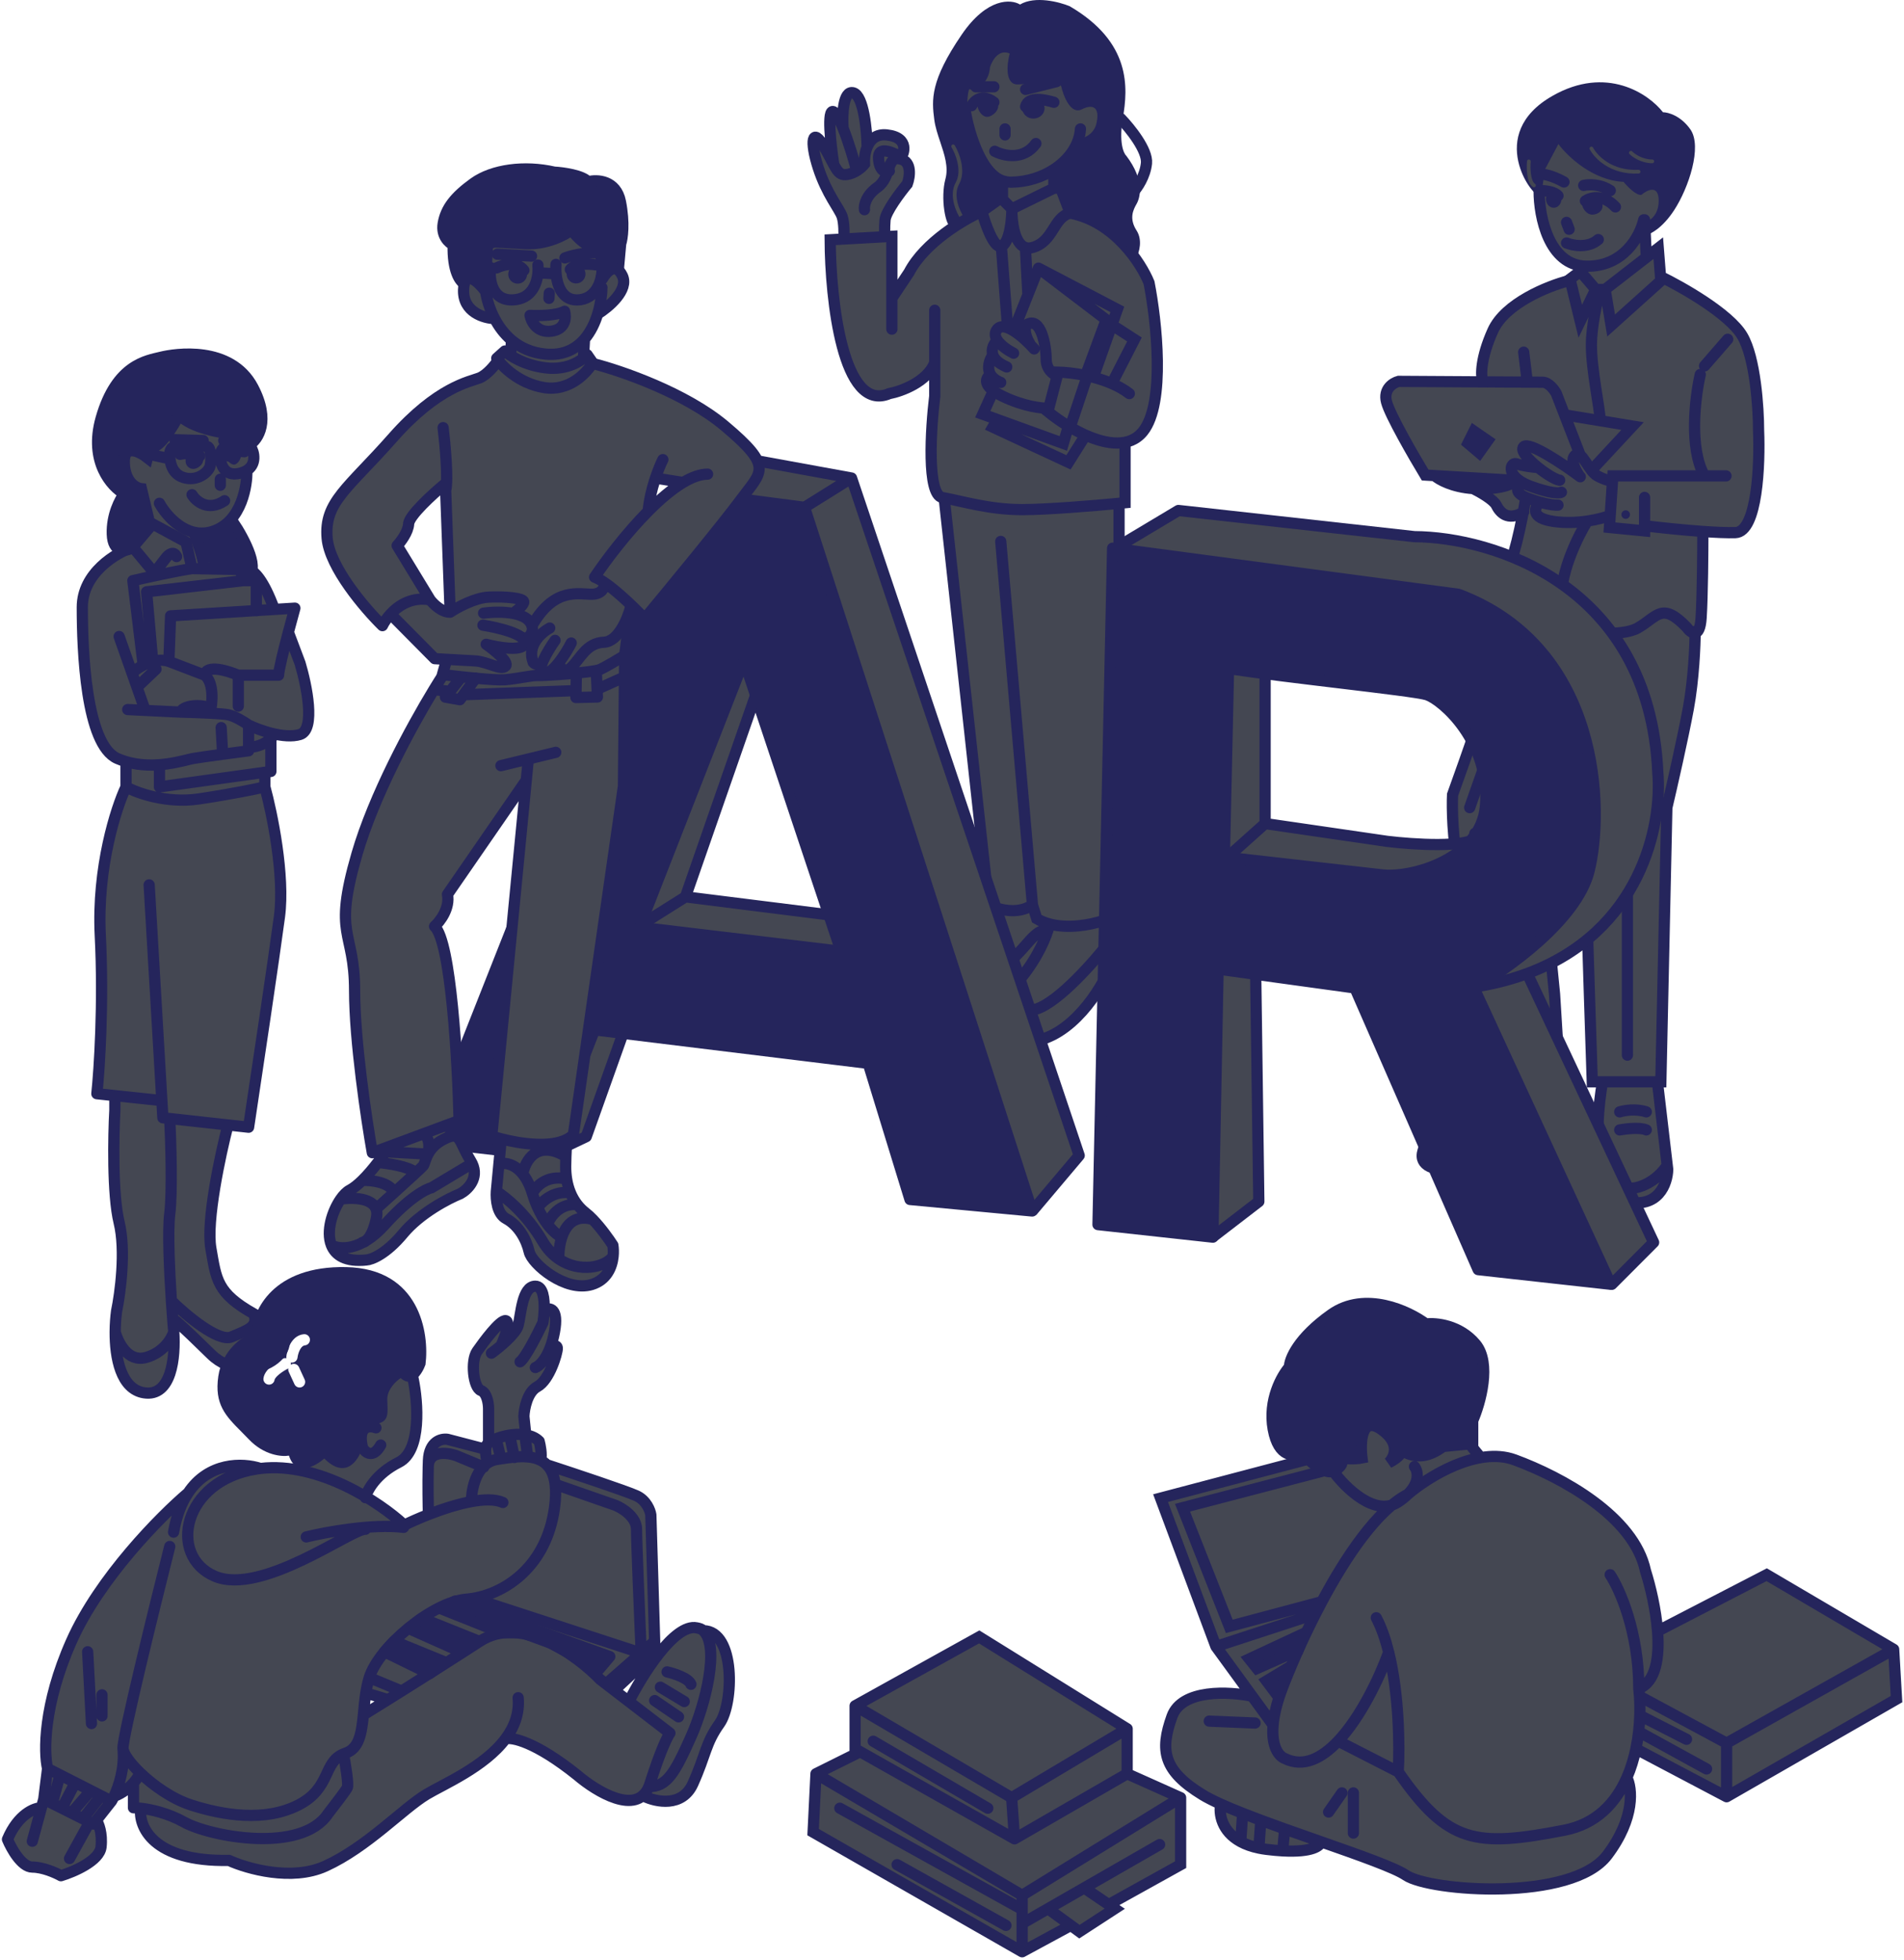
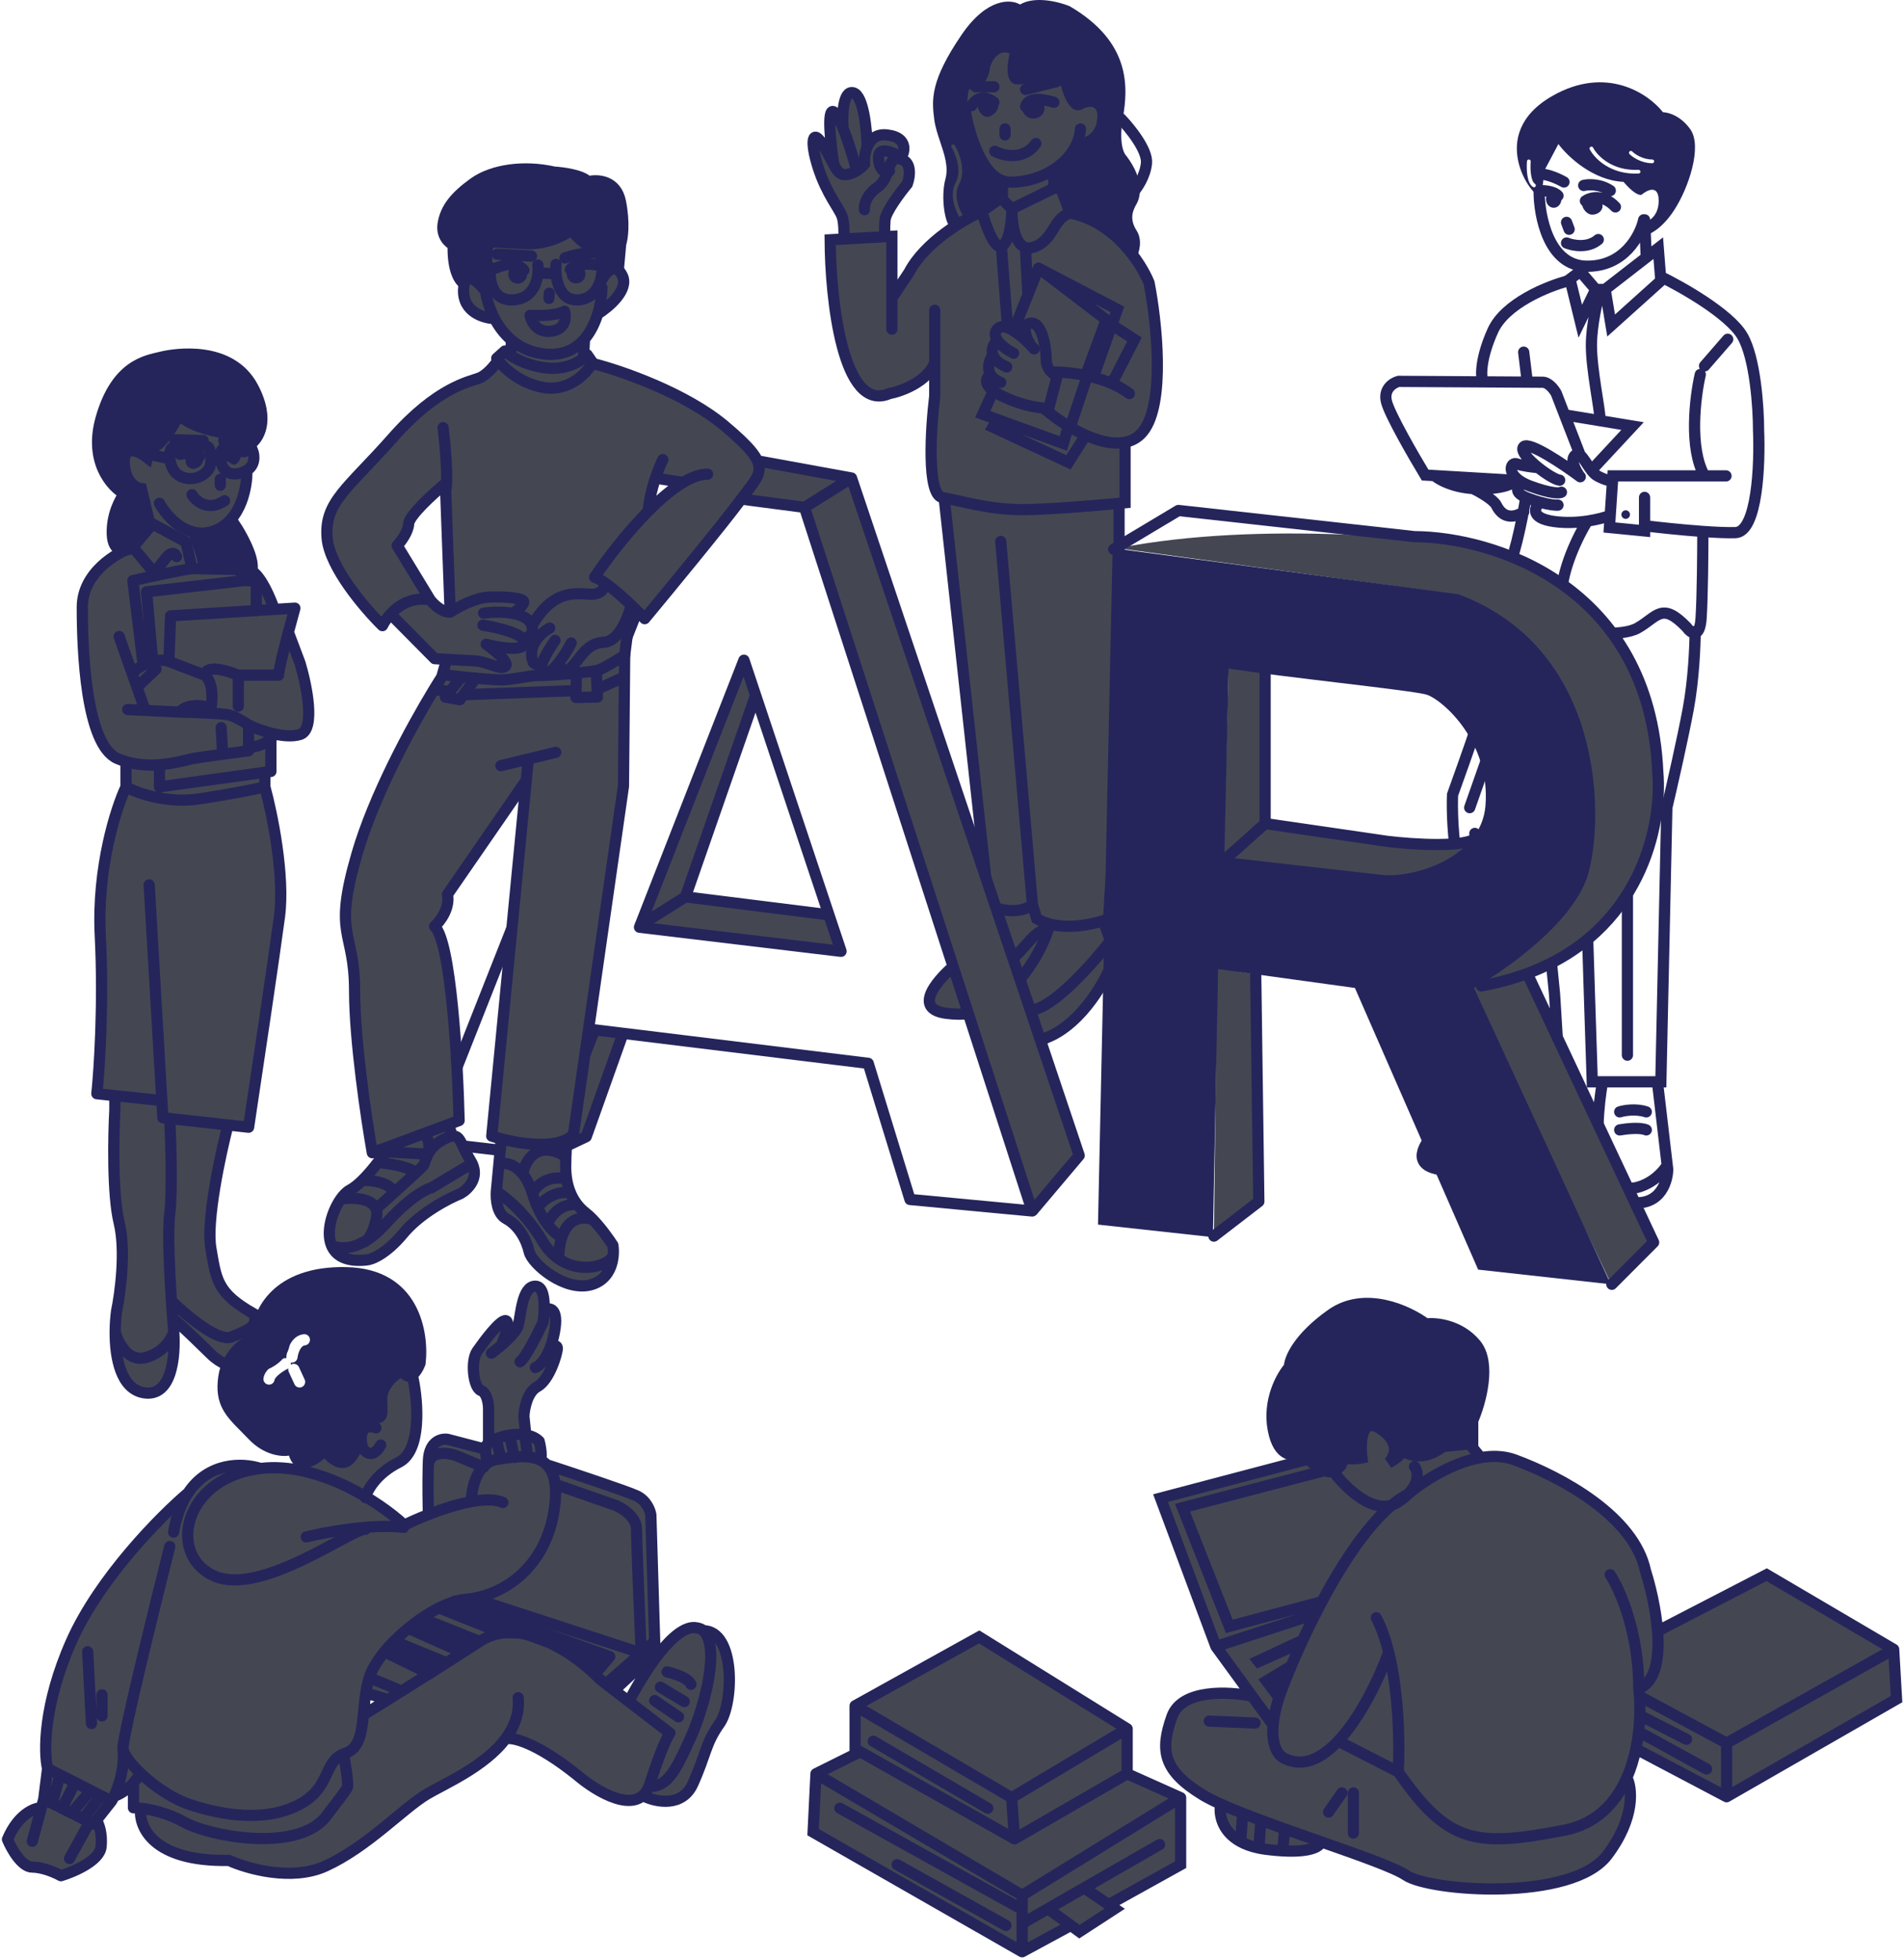
<svg xmlns="http://www.w3.org/2000/svg" width="509" height="524" viewBox="0 0 509 524" fill="none">
  <path d="M254.266 26.885L268.015 12.179L270.307 12.638L271.452 20.911H283.827L287.723 27.804H294.826V34.238L289.097 37.915L281.764 46.417L282.223 49.634L283.827 49.864L286.577 56.758L294.597 60.204L301.014 66.179C302.312 67.787 305.184 71.556 306.284 73.762C307.384 75.968 308.117 79.89 308.347 81.575L309.263 94.443L309.034 104.324C308.729 105.932 307.797 110.022 306.513 113.515C305.23 117.008 302.159 118.188 300.784 118.341V134.426L299.18 134.656V141.779L299.639 167.745L300.097 190.954L299.41 206.809L298.493 219.218L296.66 245.643L294.826 246.563C296.843 250.239 297.347 255.295 297.347 257.363C296.201 261.039 287.264 276.895 275.348 278.503C265.815 279.79 266.335 271.686 267.786 267.473C265.8 269.235 259.903 272.391 252.203 270.92C244.504 269.449 250.981 261.729 255.182 258.052C256.099 257.592 258.62 256.076 261.37 253.686C264.119 251.296 266.029 245.643 266.64 243.116L264.349 241.967L252.432 133.507L251.745 133.047C251.134 132.894 249.728 131.301 248.995 126.154C248.262 121.006 249.148 111.294 249.683 107.081V98.12C248.766 99.958 244.412 102.715 242.349 103.864C231.35 107.311 230.892 105.702 226.767 97.43C223.467 90.812 222.184 72.307 221.955 63.881L225.621 63.651L225.163 57.447L219.892 48.485C218.746 44.732 216.73 37.134 217.83 36.766C218.907 36.406 221.244 40.13 222.344 42.154C222.279 41.527 222.16 39.942 221.954 36.536C221.588 30.47 222.26 29.566 222.642 29.872L225.163 32.4C225.315 30.179 226.033 25.598 227.683 25.047C229.333 24.495 230.662 28.034 231.121 29.872L232.037 38.375C232.878 37.302 235.429 35.433 238.912 36.536C242.395 37.639 241.738 40.672 240.975 42.051C241.509 42.434 242.67 43.843 243.037 46.417C243.495 49.634 240.058 52.621 237.995 55.609C236.346 57.998 236.239 61.507 236.391 62.962L238.683 63.192V79.507C238.759 79.353 239.92 77.439 243.954 71.004C247.987 64.57 252.967 61.736 254.953 61.124L253.349 51.013V39.983L254.266 26.885Z" fill="#444752" />
  <path d="M299.613 31.711C302.057 34.239 306.854 40.167 306.487 43.66C306.121 47.153 304.043 50.171 303.05 51.243M260.885 23.209H265.698M274.176 23.898L282.426 21.83M268.677 34.468V36.077M265.927 40.443C268.218 41.669 273.626 42.971 276.926 38.375M257.906 28.724C258.583 33.951 261.867 46.303 267.989 48.342M288.842 34.468C288.581 38.663 285.858 42.634 281.739 45.313M267.989 48.342C268.774 48.603 269.614 48.736 270.51 48.715C274.742 48.617 278.637 47.331 281.739 45.313M267.989 48.342V52.622M270.51 55.839L267.989 53.311V52.622M270.51 55.839L281.739 50.324M270.51 55.839C270.51 58.52 270.006 64.249 267.989 65.72C267.892 65.791 267.793 65.842 267.693 65.875M270.51 55.839C270.445 59.203 271.144 65.178 274.123 66.179M281.739 50.324V45.313M281.739 50.324H283.572L286.093 56.988M286.093 56.988C281.509 58.137 281.739 64.571 276.01 66.179C275.297 66.379 274.672 66.363 274.123 66.179M286.093 56.988C297.825 59.194 305.036 70.315 307.175 75.6C309.161 85.711 311.621 107.817 305.571 115.354C302.004 119.798 295.871 118.868 290.217 116.352M267.989 52.622L262.489 56.528M262.489 56.528C257.753 58.596 247.228 64.754 243.011 72.843L238.428 79.737M262.489 56.528C263.434 60.027 265.735 66.522 267.693 65.875M238.428 88.009V63.192L236.595 63.294M249.886 96.971C247.869 102.118 240.949 104.63 237.74 105.243C225.274 110.574 222.005 80.043 221.929 64.111L225.595 63.907M249.886 82.954V105.933C248.816 114.664 247.732 132.312 251.948 133.048C252.099 133.074 252.252 133.101 252.407 133.13M300.759 118.571V134.426C300.271 134.475 299.734 134.527 299.154 134.582M301.904 105.243C300.522 104.17 298.921 103.283 297.233 102.555M290.676 100.494L286.093 114.213M290.676 100.494C290.522 100.46 290.369 100.428 290.217 100.396M290.676 100.494C291.202 100.61 291.736 100.737 292.274 100.877M286.093 114.213C285.939 114.123 285.786 114.031 285.634 113.94M286.093 114.213C287.405 114.986 288.796 115.719 290.217 116.352M282.625 100.494L282.884 99.499C284.581 99.531 287.261 99.779 290.217 100.396M282.625 100.494C281.642 100.162 279.676 98.809 279.676 96.052C279.676 92.605 278.301 84.332 274.406 86.86C274.024 87.396 273.672 89.158 275.322 91.915M282.625 100.494L280.374 109.15M276.468 93.294C275.157 91.816 272.999 89.716 270.968 88.455M270.968 94.443C269.593 93.753 267.573 92.434 266.614 90.973M266.614 90.973C265.976 90 265.808 88.964 266.614 88.009C267.256 87.248 268.241 87.228 269.364 87.644M266.614 90.973C265.756 91.793 264.87 93.308 265.429 94.903M269.135 98.12C266.889 97.144 265.815 96.004 265.429 94.903M265.429 94.903C264.581 96.085 263.701 98.323 264.835 100.188M267.531 102.256C266.163 101.707 265.317 100.981 264.835 100.188M264.835 100.188C263.518 100.954 262.306 103.175 267.989 105.933C273.672 108.69 278.613 109.226 280.374 109.15M280.374 109.15L280.134 110.069C281.593 111.269 283.499 112.649 285.634 113.94M265.429 104.784L262.719 110.758L266.614 112.171M285.634 113.94L284.259 118.571L266.614 112.171M270.968 88.455C270.418 88.113 269.877 87.833 269.364 87.644M270.968 88.455L274.789 78.817M277.614 71.694L295.717 85.481L290.217 100.396M277.614 71.694L298.696 82.724L297.233 86.86M277.614 71.694L274.789 78.817M292.274 100.877L297.233 86.86M292.274 100.877C293.931 101.309 295.622 101.859 297.233 102.555M297.233 86.86L303.279 90.766L297.233 102.555M290.217 116.352L285.634 123.626L265.429 114.213L266.614 112.171M267.693 65.875L269.364 87.644M274.123 66.179L274.789 78.817M259.74 28.264C260.427 26.962 262.581 24.955 265.698 27.345M281.739 27.345C279.676 26.732 274.91 25.553 274.176 28.494M225.595 63.907C225.672 62.596 225.687 59.561 225.137 57.907C224.449 55.839 221.012 51.932 218.72 44.809C216.429 37.685 217.116 33.779 220.325 39.294C223.533 44.809 223.762 47.107 226.512 46.647C227.448 46.491 228.308 46.106 229.033 45.658M225.595 63.907L236.595 63.294M237.74 45.728C235.907 46.463 235.143 44.502 234.991 43.43C233.845 37.456 240.49 42.051 240.949 41.822C241.407 41.592 243.469 36.766 237.053 36.077C234.196 35.77 232.627 37.347 231.823 39.294M231.095 56.069C230.942 54.996 231.416 52.3 234.532 50.094C238.428 47.337 236.824 41.592 240.72 42.511C243.836 43.246 243.24 47.26 242.553 49.175C240.643 51.473 236.778 56.62 236.595 58.826C236.411 61.032 236.518 62.724 236.595 63.294M222.845 43.66C222.081 38.681 221.012 28.953 222.845 29.873C223.56 30.231 224.459 31.966 225.369 34.239M229.033 45.658C230.01 45.052 230.744 44.33 231.095 43.89C231.027 42.633 231.182 40.846 231.823 39.294M229.033 45.658C228.24 42.68 226.793 37.799 225.369 34.239M225.369 34.239C225.139 30.792 225.366 24.082 228.116 24.817C230.866 25.553 231.733 34.775 231.823 39.294M252.407 133.13C257.628 134.097 264.579 136.265 273.26 136.265C279.846 136.265 292.383 135.225 299.154 134.582M252.407 133.13L264.323 241.967C264.849 242.24 265.557 242.539 266.385 242.799M276.01 241.967L267.531 144.767M276.01 241.967L277.155 245.644C278.228 246.276 279.388 246.736 280.593 247.057M276.01 241.967C272.935 244.069 269.043 243.634 266.385 242.799M299.154 134.582C299.154 141.653 299.154 156.578 299.154 159.703C299.154 163.609 301.217 194.401 299.154 211.865C297.505 225.836 296.634 240.205 296.405 245.644C295.943 245.829 295.404 246.023 294.801 246.214M266.385 242.799C266.17 246.203 264.061 253.445 257.448 256.758M268.677 266.095C267.302 268.24 262.214 272.207 252.865 270.92C243.515 269.634 251.108 261.346 256.073 257.363C256.552 257.18 257.01 256.978 257.448 256.758M268.677 266.095C266.461 270.691 264.735 279.606 275.551 278.503C286.368 277.4 294.266 264.716 296.863 258.512C297.351 257.695 297.769 255.406 296.792 251.618M268.677 266.095C269.488 265.338 270.252 264.57 270.969 263.797M280.593 247.057C285.548 248.375 291.267 247.336 294.801 246.214M280.593 247.057C280.495 247.523 280.344 248.091 280.134 248.745M294.801 246.214C295.758 248.268 296.392 250.069 296.792 251.618M270.969 263.797C270.511 266.631 271.106 271.794 277.155 269.771C283.205 267.749 292.767 256.827 296.792 251.618M270.969 263.797C276.232 258.13 279.017 252.227 280.134 248.745M257.448 256.758C255.462 259.717 253.69 264.808 262.489 261.499C273.489 257.363 275.322 248.17 280.134 248.745" stroke="#25255C" stroke-width="3" stroke-linecap="round" />
  <path fill-rule="evenodd" clip-rule="evenodd" d="M254.348 60.723L263.056 55.898L267.41 52.91L267.868 53.14V48.774C264.736 46.4 258.473 39.721 258.473 32C258.473 24.279 259.084 23.421 259.389 23.957C260.993 23.88 264.293 22.578 264.66 17.983C265.194 16.221 266.997 13.019 269.93 14.306C269.167 17.14 268.555 22.762 272.222 22.578C273.326 22.523 274.496 22.414 275.653 22.307C279.299 21.968 282.81 21.642 283.68 23.038C284.291 25.719 286.246 30.713 289.18 29.242C292.846 27.404 293.992 29.472 293.075 33.148C292.342 36.09 289.409 37.132 288.034 37.285C286.659 39.583 283.185 44.717 281.535 45.268L281.847 50.383H283.68L286.2 57.046C290.325 58.425 299.629 62.699 303.846 68.766C304.533 67.463 305.495 64.216 303.846 61.642C301.783 58.425 302.929 56.127 303.846 54.519C304.762 52.91 306.137 48.315 301.096 41.651C300.332 40.961 299.079 37.974 300.179 31.54C301.554 23.497 302.471 11.319 285.971 1.668C283.221 0.519 276.713 -1.182 272.68 1.208C270.312 -0.247 263.881 -0.676 257.098 9.251C248.619 21.659 249.077 26.715 249.765 32C250.021 33.969 250.69 35.969 251.359 37.967C252.484 41.33 253.606 44.683 252.744 47.855C251.369 52.91 252.744 60.723 254.348 60.723ZM255.235 38.866C255.093 38.629 254.786 38.552 254.549 38.694C254.312 38.836 254.235 39.143 254.377 39.38C254.925 40.296 255.647 41.886 256.006 43.641C256.367 45.402 256.349 47.255 255.514 48.762C254.513 50.568 254.572 52.627 255.008 54.413C255.444 56.203 256.275 57.786 256.916 58.71C257.073 58.937 257.385 58.993 257.612 58.836C257.839 58.679 257.895 58.367 257.737 58.14C257.156 57.302 256.383 55.83 255.979 54.176C255.575 52.52 255.557 50.748 256.389 49.246C257.388 47.444 257.37 45.313 256.986 43.44C256.601 41.561 255.833 39.865 255.235 38.866Z" fill="#25255C" />
  <path d="M266.844 28.494C266.844 29.763 265.13 31.252 263.864 31.252C262.599 31.252 261.344 29.534 261.344 28.264C261.344 26.995 263.286 26.196 264.552 26.196C265.818 26.196 266.844 27.225 266.844 28.494Z" fill="#25255C" />
  <path d="M279.243 28.954C279.243 30.477 277.909 31.711 276.264 31.711C274.619 31.711 273.285 30.477 273.285 28.954C273.285 27.431 274.619 26.196 276.264 26.196C277.909 26.196 279.243 27.431 279.243 28.954Z" fill="#25255C" />
-   <path d="M411.499 51.649C410.353 50.959 407.878 48.799 407.145 45.674C406.411 42.549 408.978 39.47 410.353 38.321L435.331 36.253L446.56 44.295L445.872 54.636L439.914 61.07V68.653L443.122 66.355L444.268 74.168C450.379 76.849 463.38 84.187 466.496 92.091C469.613 99.996 470.086 107.181 469.934 109.785C470.774 120.815 470.575 142.829 463.059 142.645C457.409 142.507 455.462 142.36 455.038 142.263V163.556C454.886 165.394 454.305 169.116 453.205 169.3C452.105 169.484 452.747 169.683 453.205 169.76C453.129 174.892 452.518 186.764 450.684 193.198C448.851 199.632 446.56 211.505 445.643 216.637L444.039 289.709H442.893L444.955 306.943L445.872 313.377C445.872 316.058 444.268 321.466 437.852 321.65C431.435 321.833 428.456 315.599 427.769 312.458L427.31 299.59L428.456 289.709L425.706 289.25L424.331 246.509L423.186 209.283V199.173L421.581 189.981L417.228 202.849C416.082 207.292 413.24 216.728 411.04 218.934L416.998 284.654H415.165C415.318 286.722 416.448 291.272 419.748 292.926L420.665 294.305C421.505 296.909 422.498 302.623 419.748 304.645C416.998 306.668 401.339 310.696 393.854 312.458C388.583 313.071 378.454 313.239 380.104 309.011C381.754 304.783 384 302.348 384.916 301.658L394.77 293.386L397.291 289.709L401.874 286.952C400.346 286.186 397.291 283.735 397.291 280.058C397.291 276.381 395.305 265.658 394.312 260.756L389.27 228.126L388.354 212.5L391.333 205.147L397.749 185.156L404.166 161.947C402.638 160.798 400.178 157.581 402.561 153.904C404.945 150.228 406.457 141.496 406.915 137.589C405.464 137.972 402.149 138.095 400.499 135.521C398.849 132.948 395.381 131.232 393.854 130.696C390.951 130.236 385.008 128.995 384.458 127.709C383.908 126.422 382.09 126.56 381.25 126.789L371.167 108.866C370.25 106.721 369.609 102.386 374.375 102.202C379.142 102.018 391.027 102.126 396.374 102.202C395.992 99.904 395.962 94.068 398.895 89.104C402.562 82.9 408.749 78.764 413.79 77.155C417.823 75.868 421.123 73.862 422.269 73.019V71.41C419.901 70.874 414.753 68.102 413.103 61.3C411.453 54.498 411.346 52.032 411.499 51.649Z" fill="#444752" />
  <path fill-rule="evenodd" clip-rule="evenodd" d="M444.567 30.013C440.747 25.111 429.488 17.375 415.005 25.647C396.902 35.987 409.964 52.992 411.339 52.073C412.439 51.337 412.714 47.63 412.714 45.868L416.609 38.515C418.977 41.732 425.776 48.258 434.025 48.626C435.095 49.928 437.554 52.44 438.838 52.073C440.365 50.771 443.421 49.269 443.421 53.681C443.421 58.093 440.365 59.503 438.838 59.656L439.983 62.873C441.206 62.643 444.429 60.989 447.546 56.209C451.441 50.234 455.108 39.205 451.9 34.609C449.333 30.932 445.942 30.013 444.567 30.013ZM425.879 39.47C425.752 39.225 425.451 39.129 425.205 39.255C424.96 39.382 424.864 39.683 424.99 39.929C426.211 42.295 430.503 46.782 438.063 46.403C438.339 46.389 438.552 46.155 438.538 45.879C438.524 45.603 438.289 45.391 438.013 45.404C430.907 45.761 426.95 41.547 425.879 39.47ZM436.33 40.495C436.135 40.3 435.818 40.3 435.623 40.495C435.427 40.69 435.427 41.006 435.622 41.202C436.449 42.031 438.785 43.646 441.705 43.646C441.981 43.646 442.205 43.423 442.205 43.146C442.205 42.87 441.981 42.646 441.705 42.646C439.125 42.646 437.03 41.198 436.33 40.495ZM409.204 43.19C409.228 42.914 409.025 42.672 408.749 42.648C408.474 42.624 408.232 42.828 408.208 43.103C408.129 44.011 408.105 45.429 408.291 46.749C408.384 47.409 408.533 48.064 408.764 48.626C408.992 49.18 409.324 49.696 409.816 50.004C410.05 50.151 410.358 50.08 410.505 49.846C410.652 49.612 410.581 49.303 410.347 49.157C410.105 49.005 409.879 48.707 409.688 48.245C409.501 47.789 409.368 47.223 409.282 46.61C409.109 45.383 409.13 44.044 409.204 43.19Z" fill="#25255C" />
-   <path d="M392.437 118.517L394.041 115.3L397.707 117.827L395.416 121.045L392.437 118.517Z" fill="#25255C" stroke="#25255C" stroke-width="3" stroke-linecap="round" />
  <path d="M418.79 59.461L419.477 61.299M418.79 64.976C420.47 65.665 424.519 66.446 427.269 64.057M423.373 49.58C424.595 49.274 427.727 49.12 430.477 50.959M418.102 48.661C417.033 48.048 414.39 46.777 412.373 46.593M411.915 50.959C413.061 50.959 415.582 51.234 416.498 52.337M423.831 53.716C425.13 52.797 428.552 51.832 431.852 55.325" stroke="#25255C" stroke-width="3" stroke-linecap="round" />
  <path d="M411.457 51.188C411.457 57.776 413.977 70.996 424.06 71.18C434.143 71.364 438.497 62.984 439.414 58.772M439.643 58.772L440.101 68.652M422.456 71.18V72.559M422.456 72.559L426.581 77.384M422.456 72.559L419.706 74.627L422.456 85.886L426.581 77.384M426.581 77.384H427.841M429.102 77.384L443.309 66.355L443.906 73.938M429.102 77.384L430.706 87.035L443.997 75.086L443.906 73.938M429.102 77.384H427.841M427.841 77.384C427.039 80.142 425.435 86.99 425.435 92.32C425.435 98.984 427.727 109.325 427.727 112.082M443.906 73.938C449.742 76.772 462.284 83.91 465.767 89.793C469.25 95.675 470.121 109.095 470.121 115.07C470.503 124.108 469.8 142.231 463.933 142.414C461.748 142.483 458.603 142.341 455.225 142.1M439.643 140.576C443.189 141.009 449.538 141.694 455.225 142.1M439.643 132.993V141.955L430.247 141.036L430.461 137.819M461.413 127.248H455.684M454.538 100.133C453.163 106.108 451.467 119.895 455.684 127.248M455.684 127.248H431.164L431.072 128.627M455.684 97.835L461.871 90.712M431.072 128.627C430.568 128.627 429.056 128.351 427.039 127.248C426.461 126.932 425.931 126.386 425.435 125.751M431.072 128.627L430.461 137.819M422.227 127.248C421.387 125.946 419.615 123.02 421.081 121.733C421.544 121.327 421.993 121.39 422.445 121.733M422.456 127.478C418.026 124.184 408.798 117.965 407.332 119.436C406.334 120.436 408.592 122.931 411.227 125.037M416.956 128.397C415.911 128.292 413.437 126.802 411.227 125.037M411.227 125.037C409.929 124.931 406.965 124.583 405.498 124.031C403.999 123.467 402.805 126.133 406.186 128.506M417.415 131.614C416.956 131.921 414.665 132.028 409.165 130.006C408.473 129.751 407.865 129.481 407.332 129.2M407.332 129.2C406.902 128.974 406.521 128.741 406.186 128.506M407.332 129.2C405.947 129.822 404.244 131.412 407.906 132.993M416.498 135.061C415.885 135.117 414.239 134.994 411.686 134.28M411.686 134.28C410.739 134.016 409.667 133.67 408.477 133.223C408.274 133.146 408.084 133.07 407.906 132.993M411.686 134.28C410.234 135.613 408.936 138.508 415.352 139.427C421.769 140.346 428.098 138.738 430.461 137.819M425.435 125.751L436.435 113.921L418.331 110.933M425.435 125.751C424.316 124.319 423.373 122.437 422.445 121.733M422.445 121.733L416.04 105.189C415.505 104.193 414.023 102.201 412.373 102.201C410.723 102.201 386.02 102.048 373.875 101.972C372.423 102.355 369.75 103.994 370.667 107.487C371.583 110.979 377.923 121.963 380.979 127.019L383.499 127.167M406.186 128.506L405.04 128.438M383.499 127.167L405.04 128.438M383.499 127.167C384.673 128.23 388.258 130.255 393.811 130.633M405.04 128.438C404.658 129.191 402.244 130.695 395.645 130.695C395.012 130.695 394.401 130.674 393.811 130.633M393.811 130.633C395.568 131.497 399.265 133.59 399.999 135.061C400.915 136.899 402.978 139.519 407.332 136.899M407.906 132.993C406.951 138.891 404.444 151.376 402.061 154.134C401.297 156.355 401.144 161.165 406.644 162.636C408.172 163.478 412.419 165.255 417.185 165.623M424.289 139.427C421.998 143.104 417.415 152.295 417.415 159.648C417.415 167.002 417.873 168.534 418.102 168.38C422.914 169.223 433.593 170.311 437.81 167.921C443.08 164.934 444.226 160.797 450.871 167.691C452.017 169.3 454.4 171.046 454.767 165.163C455.134 159.281 455.225 147.337 455.225 142.1" stroke="#25255C" stroke-width="3" stroke-linecap="round" />
  <ellipse cx="434.601" cy="137.589" rx="1.146" ry="1.149" fill="#25255C" />
  <path d="M404.124 161.487C403.054 165.011 400.686 173.252 399.77 178.032C398.853 182.812 391.749 203.002 388.312 212.5C388.159 215.87 388.266 224.495 389.916 232.032C391.566 239.569 395.798 268.569 397.707 282.126C398.242 283.888 400.32 287.181 404.353 286.262C407.641 285.513 412.167 284.916 415.052 284.597M410.998 218.475C411.182 221.784 414.13 251.411 415.581 265.811L416.727 284.424C416.275 284.466 415.706 284.525 415.052 284.597M405.269 227.436C408.172 223.377 414.298 213.925 415.581 208.594C416.865 203.263 420.088 193.658 421.54 189.521M418.102 168.381C419.783 176.424 423.144 194.623 423.144 203.079C423.144 211.535 424.824 264.049 425.664 289.249H428.414M453.163 168.841C453.163 172.441 452.796 181.617 451.33 189.521C449.863 197.426 446.9 210.432 445.601 215.947L443.997 289.249H443.08M407.103 175.504L392.895 215.947M394.27 222.841L403.207 280.977M435.06 179.641V282.126M415.811 288.79C414.741 289.479 412.465 290.95 411.915 291.318C411.227 291.777 408.248 294.764 406.644 289.249C405.361 284.838 400.152 287.411 397.707 289.249C397.352 289.852 396.729 290.765 395.874 291.823M415.052 284.597C415.076 286.531 416.177 290.996 420.394 293.386C420.803 294.59 421.224 296.266 421.404 297.981M391.749 296.068C390.968 296.734 390.125 297.382 389.228 297.981C385.26 300.634 379.383 306.278 380.291 309.819M391.749 296.068C392.818 296.016 395.232 296.741 396.332 300.05M391.749 296.068C393.429 294.635 394.826 293.12 395.874 291.823M395.874 291.823C397.249 292.497 400.136 294.535 400.686 297.292M380.291 309.819C380.642 311.186 382.003 312.24 384.874 312.688C393.124 313.975 410.769 308.169 418.56 305.105C421.27 304.278 421.727 301.066 421.404 297.981M380.291 309.819C385.715 308.171 398.303 304.783 405.269 304.415C412.236 304.048 418.929 299.973 421.404 297.981M428.414 289.249H443.08M428.414 289.249C427.316 295.332 426.408 305.432 428.078 312.688M443.08 289.249L445.695 311.539M432.997 297.292C434.219 296.909 437.351 296.373 440.101 297.292M432.997 302.118C434.678 301.811 438.451 301.382 440.101 302.118M428.078 312.688C429.079 317.037 431.006 320.363 434.372 321.19C443.355 323.396 445.754 316.441 445.83 312.688L445.695 311.539M428.078 312.688C429.412 314.756 433.181 318.616 437.58 317.513C441.98 316.41 444.824 313.071 445.695 311.539" stroke="#25255C" stroke-width="3" stroke-linecap="round" />
  <ellipse cx="415.352" cy="53.257" rx="2.062" ry="2.298" fill="#25255C" />
  <path d="M428.414 55.095C428.414 56.364 427.183 57.393 425.664 57.393C424.145 57.393 422.914 55.675 422.914 54.406C422.914 53.137 424.145 52.338 425.664 52.338C427.183 52.338 428.414 53.826 428.414 55.095Z" fill="#25255C" />
  <path d="M407.332 94.159L408.248 101.742M419.248 75.087C413.901 76.466 402.382 81.061 399.082 88.415C395.782 95.768 395.874 100.364 396.332 101.742" stroke="#25255C" stroke-width="3" stroke-linecap="round" />
  <path d="M214.793 135.654L184.359 131.734V130.894L203.066 123.335L227.636 128.095L288.502 308.677L275.659 323.796L214.793 135.654Z" fill="#444752" />
  <path d="M202.508 186.609L199.436 177.65L170.399 248.203L225.123 254.922L221.773 244.563L183.243 240.364L202.508 186.609Z" fill="#444752" />
  <path d="M166.49 276.2L159.231 275.36L146.108 308.957L156.997 303.918L166.49 276.2Z" fill="#444752" />
  <path d="M328.429 178.21L338.48 179.89V220.206C348.81 221.792 370.086 225.021 372.543 225.245C375 225.469 386.224 225.712 391.529 225.805H393.204C387.62 233.196 375.614 234.671 370.309 234.484L327.033 230.845L328.429 178.21Z" fill="#444752" />
  <path d="M324.52 330.515L325.357 258.842L335.688 260.522L336.525 321.276L324.52 330.515Z" fill="#444752" />
-   <path d="M430.617 343.114L392.925 263.881V262.482C401.952 258.375 420.957 245.179 424.754 225.245C428.551 205.311 416.285 182.223 409.677 173.17L388.737 158.892L298.833 146.573L315.306 136.214C337.828 138.92 385.107 144.613 394.041 145.733C405.21 147.133 418.332 156.372 426.988 164.491C435.643 172.61 442.344 189.969 443.181 205.087C444.019 220.206 442.065 227.485 433.688 241.204C426.988 252.179 413.958 258.655 408.281 260.522L441.506 332.195L430.617 343.114Z" fill="#444752" />
-   <path fill-rule="evenodd" clip-rule="evenodd" d="M114.279 305.317L145.829 308.957L158.952 275.36L232.103 284.319L243.272 320.716L275.938 323.796L215.072 135.654L182.963 131.454L114.279 305.317ZM170.958 247.923L224.844 254.362L198.878 176.53L170.958 247.923Z" fill="#25255C" />
+   <path d="M430.617 343.114L392.925 263.881V262.482C401.952 258.375 420.957 245.179 424.754 225.245C428.551 205.311 416.285 182.223 409.677 173.17L388.737 158.892L298.833 146.573C337.828 138.92 385.107 144.613 394.041 145.733C405.21 147.133 418.332 156.372 426.988 164.491C435.643 172.61 442.344 189.969 443.181 205.087C444.019 220.206 442.065 227.485 433.688 241.204C426.988 252.179 413.958 258.655 408.281 260.522L441.506 332.195L430.617 343.114Z" fill="#444752" />
  <path d="M145.829 308.957L145.657 310.447C146.334 310.525 146.979 310.137 147.227 309.503L145.829 308.957ZM114.279 305.317L112.884 304.766C112.713 305.2 112.753 305.688 112.993 306.088C113.232 306.488 113.644 306.754 114.107 306.807L114.279 305.317ZM158.952 275.36L159.134 273.871C158.454 273.788 157.804 274.176 157.555 274.815L158.952 275.36ZM232.103 284.319L233.537 283.879C233.364 283.313 232.873 282.902 232.286 282.831L232.103 284.319ZM243.272 320.716L241.838 321.156C242.016 321.736 242.526 322.152 243.131 322.209L243.272 320.716ZM275.938 323.796L275.798 325.289C276.3 325.336 276.793 325.128 277.109 324.734C277.424 324.34 277.521 323.814 277.366 323.334L275.938 323.796ZM215.072 135.654L216.499 135.192C216.321 134.641 215.841 134.242 215.266 134.166L215.072 135.654ZM182.963 131.454L183.158 129.967C182.476 129.878 181.821 130.263 181.568 130.903L182.963 131.454ZM224.844 254.362L224.666 255.852C225.176 255.913 225.682 255.708 226.007 255.31C226.331 254.912 226.43 254.375 226.267 253.888L224.844 254.362ZM170.958 247.923L169.561 247.377C169.392 247.809 169.432 248.295 169.671 248.694C169.909 249.092 170.319 249.357 170.78 249.412L170.958 247.923ZM198.878 176.53L200.301 176.055C200.101 175.456 199.547 175.046 198.916 175.03C198.285 175.014 197.711 175.395 197.481 175.983L198.878 176.53ZM146.001 307.467L114.451 303.827L114.107 306.807L145.657 310.447L146.001 307.467ZM157.555 274.815L144.432 308.411L147.227 309.503L160.349 275.906L157.555 274.815ZM232.286 282.831L159.134 273.871L158.77 276.849L231.921 285.808L232.286 282.831ZM244.706 320.276L233.537 283.879L230.669 284.759L241.838 321.156L244.706 320.276ZM276.079 322.302L243.412 319.223L243.131 322.209L275.798 325.289L276.079 322.302ZM213.645 136.115L274.511 324.257L277.366 323.334L216.499 135.192L213.645 136.115ZM182.769 132.941L214.877 137.141L215.266 134.166L183.158 129.967L182.769 132.941ZM115.674 305.868L184.359 132.005L181.568 130.903L112.884 304.766L115.674 305.868ZM225.022 252.873L171.136 246.433L170.78 249.412L224.666 255.852L225.022 252.873ZM197.455 177.004L223.421 254.837L226.267 253.888L200.301 176.055L197.455 177.004ZM172.355 248.469L200.275 177.076L197.481 175.983L169.561 247.377L172.355 248.469Z" fill="#25255C" />
  <path d="M182.963 131.174L203.066 123.335L227.636 127.815M227.636 127.815L215.072 135.654M227.636 127.815L288.502 308.957L276.217 323.516M201.949 186.049L183.243 239.804M183.243 239.804L171.237 247.363M183.243 239.804L221.214 244.563M146.108 308.957L156.718 303.918L166.49 276.48" stroke="#25255C" stroke-width="3" stroke-linecap="round" stroke-linejoin="round" />
  <path fill-rule="evenodd" clip-rule="evenodd" d="M293.528 327.435L324.241 330.795L325.637 259.121L362.212 264.161L395.159 339.474L430.617 343.393L394.042 264.161C402.883 259.215 421.404 246.075 424.754 233.084C428.942 216.846 428.105 173.17 389.854 158.891L297.437 146.572L293.528 327.435ZM328.429 178.769L327.312 229.164L369.472 233.924C377.29 234.857 395.946 229.722 397.113 215.446C398.509 198.367 385.666 187.168 381.478 185.769C379.68 185.168 369.525 183.949 357.824 182.545C347.715 181.332 336.452 179.98 328.429 178.769Z" fill="#25255C" />
-   <path d="M324.241 330.795L324.078 332.286C324.496 332.331 324.915 332.199 325.231 331.921C325.547 331.643 325.732 331.245 325.74 330.824L324.241 330.795ZM293.528 327.435L292.029 327.402C292.012 328.18 292.592 328.841 293.365 328.926L293.528 327.435ZM325.637 259.121L325.842 257.635C325.417 257.577 324.988 257.703 324.662 257.981C324.337 258.26 324.145 258.664 324.137 259.092L325.637 259.121ZM362.212 264.161L363.587 263.56C363.377 263.081 362.934 262.746 362.417 262.675L362.212 264.161ZM395.159 339.474L393.784 340.075C393.999 340.566 394.46 340.906 394.994 340.965L395.159 339.474ZM430.617 343.393L430.453 344.884C430.99 344.944 431.518 344.709 431.835 344.27C432.151 343.831 432.206 343.256 431.979 342.765L430.617 343.393ZM394.042 264.161L393.309 262.852C392.626 263.234 392.352 264.078 392.68 264.79L394.042 264.161ZM424.754 233.084L423.302 232.709L423.302 232.709L424.754 233.084ZM389.854 158.891L390.378 157.486C390.273 157.446 390.163 157.419 390.052 157.404L389.854 158.891ZM297.437 146.572L297.635 145.085C297.212 145.029 296.785 145.155 296.461 145.433C296.137 145.711 295.947 146.113 295.938 146.54L297.437 146.572ZM327.312 229.164L325.812 229.131C325.795 229.907 326.373 230.568 327.144 230.655L327.312 229.164ZM328.429 178.769L328.653 177.286C328.226 177.222 327.793 177.344 327.463 177.621C327.133 177.899 326.939 178.305 326.929 178.736L328.429 178.769ZM369.472 233.924L369.65 232.434L369.64 232.433L369.472 233.924ZM397.113 215.446L398.608 215.568L398.608 215.568L397.113 215.446ZM381.478 185.769L381.002 187.191L381.002 187.191L381.478 185.769ZM357.824 182.545L357.645 184.034L357.645 184.034L357.824 182.545ZM324.404 329.303L293.691 325.944L293.365 328.926L324.078 332.286L324.404 329.303ZM324.137 259.092L322.741 330.765L325.74 330.824L327.136 259.151L324.137 259.092ZM362.417 262.675L325.842 257.635L325.432 260.607L362.008 265.647L362.417 262.675ZM396.533 338.873L363.587 263.56L360.838 264.762L393.784 340.075L396.533 338.873ZM430.782 341.902L395.323 337.983L394.994 340.965L430.453 344.884L430.782 341.902ZM392.68 264.79L429.256 344.022L431.979 342.765L395.404 263.532L392.68 264.79ZM423.302 232.709C421.742 238.755 416.563 245.037 410.455 250.523C404.395 255.965 397.649 260.424 393.309 262.852L394.774 265.47C399.276 262.951 406.211 258.367 412.459 252.755C418.66 247.187 424.415 240.404 426.207 233.459L423.302 232.709ZM389.329 160.296C407.916 167.235 417.417 181.289 421.783 195.688C426.166 210.143 425.331 224.841 423.302 232.709L426.207 233.459C428.365 225.089 429.206 209.829 424.654 194.817C420.085 179.749 410.042 164.826 390.378 157.486L389.329 160.296ZM297.239 148.059L389.655 160.378L390.052 157.404L297.635 145.085L297.239 148.059ZM295.028 327.467L298.937 146.605L295.938 146.54L292.029 327.402L295.028 327.467ZM328.812 229.198L329.929 178.802L326.929 178.736L325.812 229.131L328.812 229.198ZM369.64 232.433L327.48 227.674L327.144 230.655L369.304 235.414L369.64 232.433ZM395.618 215.323C395.094 221.74 390.646 226.226 385.105 229.052C379.542 231.889 373.221 232.861 369.65 232.434L369.294 235.413C373.54 235.92 380.456 234.791 386.468 231.725C392.501 228.647 397.966 223.428 398.608 215.568L395.618 215.323ZM381.002 187.191C381.784 187.452 383.2 188.274 384.909 189.735C386.587 191.168 388.454 193.139 390.159 195.585C393.565 200.475 396.282 207.204 395.618 215.323L398.608 215.568C399.34 206.609 396.333 199.199 392.62 193.87C390.765 191.207 388.723 189.048 386.858 187.454C385.025 185.888 383.265 184.785 381.953 184.346L381.002 187.191ZM357.645 184.034C363.499 184.737 368.953 185.391 373.169 185.945C375.278 186.222 377.066 186.473 378.433 186.69C379.852 186.916 380.693 187.088 381.002 187.191L381.953 184.346C381.364 184.149 380.261 183.943 378.904 183.727C377.497 183.504 375.678 183.249 373.56 182.971C369.324 182.414 363.85 181.757 358.003 181.056L357.645 184.034ZM328.205 180.252C336.256 181.468 347.545 182.822 357.645 184.034L358.003 181.056C347.885 179.842 336.649 178.493 328.653 177.286L328.205 180.252Z" fill="#25255C" />
  <path d="M297.716 146.853L315.026 136.494L378.127 143.493C398.881 143.587 440.947 156.316 443.181 206.487C444.425 220.705 438.622 249.054 408.281 260.298M395.996 263.602C400.48 262.795 404.564 261.675 408.281 260.298M408.281 260.298L442.064 332.195L430.896 343.394M338.2 179.89V220.206M338.2 220.206L327.87 229.445M338.2 220.206L370.867 224.966C377.754 225.806 392.198 226.757 394.879 223.846M335.688 260.298L336.525 321.276L324.519 330.515" stroke="#25255C" stroke-width="3" stroke-linecap="round" stroke-linejoin="round" />
  <path fill-rule="evenodd" clip-rule="evenodd" d="M124.934 73.489C124.147 75.286 123.272 79.517 126.072 82.066C128.872 84.615 131.123 84.878 131.899 84.691L136.863 90.49L136.65 94.389L135.314 93.625L133.407 94.9L132.619 96.697C132.268 97.521 130.533 99.572 126.403 101.184C121.24 103.198 114.883 106.066 105.859 115.69C98.639 123.389 93.073 129.707 91.192 131.904C88.824 134.61 85.091 141.828 89.105 149.046C93.119 156.264 99.612 164.05 102.357 167.041L104.606 163.714L116.583 175.655L119.101 175.795L118.875 179.924C114.085 187.712 103.535 205.903 99.656 216.365L99.504 216.774C94.733 229.635 91.334 238.799 93.23 249.834C94.762 258.755 95.078 262.209 95.044 262.821L95.833 281.964L99.945 307.505L103.442 306.549L100.914 310.78C99.432 312.692 95.615 316.975 92.207 318.811C87.948 321.105 87.153 331.416 88.885 333.353C90.616 335.29 95.693 339.024 102.355 334.792L108.672 328.47C110.612 326.583 115.01 322.609 117.075 321.803C119.14 320.997 122.334 319.411 123.674 318.718C125.191 317.575 127.983 314.677 127.014 312.23C126.046 309.783 123.707 305.527 122.659 303.704L121.081 303.157L120.075 300.569L122.656 299.562L122.394 287.582L120.956 267.712L119.179 254.037L116.567 247.219L119.349 242.541L120.046 238.207L127.009 228.469L140.491 208.738L140.302 212.18L131.879 303.066L134.335 304.353L132.919 317.621C132.403 318.666 132.149 321.628 135.265 325.115C136.381 326.364 137.276 327.166 138.015 327.827C139.855 329.476 140.726 330.256 141.618 334.902C145 338.849 153.044 345.984 158.171 342.955C163.297 339.927 164.068 337.3 163.813 336.366L164.014 332.695L159.953 327.177L154.061 321.557C153.101 319.509 151.21 314.909 151.32 312.89C151.431 310.872 151.524 306.382 151.556 304.389L153.476 302.885L163.87 230.517L167.099 209.296L167.152 174.782L168.784 161.757L172.5 165.185L201.323 129.508C202.479 127.961 204.184 124.236 201.75 121.708C200.963 120.89 200.297 120.11 199.616 119.312C197.663 117.025 195.586 114.592 190.181 110.71C184.348 106.52 177.19 103.315 174.341 102.236L158.566 96.758L157.064 94.833L156.173 94.324L156.158 90.411C157.399 88.716 159.952 84.869 160.235 83.044C161.261 82.487 163.663 80.841 165.066 78.71C166.819 76.046 167.415 73.548 165.201 72.044L162.209 67.966L150.96 59.517L130.295 63.662L124.934 73.489ZM175.342 128.295L173.542 136.016L181.941 129.352L175.342 128.295ZM119.216 130.468L120.141 163.872C118.997 163.809 116.084 162.497 113.59 157.758C111.095 153.019 107.612 148.148 106.183 146.305C107.051 145.817 108.864 144.292 109.168 142.101C109.471 139.909 110.394 137.875 110.817 137.132L118.796 129.754L119.216 130.468Z" fill="#444752" />
  <path d="M124.029 75.751C125.899 71.805 128.589 74.93 129.7 76.986L130.279 66.434C130.36 64.966 131.905 64.683 132.668 64.726L140.448 65.157C146.123 65.472 151.058 62.831 152.816 61.471C155.37 65.11 159.026 66.801 160.535 67.191L161.136 72.977C160.768 74.107 160.298 75.691 161.365 72.989C162.431 70.287 164.308 70.928 165.343 71.599L165.924 65.189C166.381 63.834 167.007 59.681 165.854 53.911C164.702 48.141 159.601 47.965 157.194 48.599C155.637 46.856 150.519 46.158 148.154 46.027C140.221 44.206 131.666 45.343 126.646 48.976C121.627 52.609 119.162 55.694 118.478 59.797C117.931 63.08 120.032 64.945 121.151 65.468C120.951 72.451 122.987 75.233 124.029 75.751Z" fill="#25255C" stroke="#25255C" stroke-width="3" stroke-linecap="round" stroke-linejoin="round" />
  <path d="M132.946 67.965L142.1 68.473M151.024 68.968C152.431 68.432 156.159 67.412 159.821 67.615M132.745 71.635C134.397 70.807 138.172 69.773 140.055 72.271M152.462 72.038C152.882 71.371 154.813 70.19 159.187 70.801M146.834 78.399L146.759 79.776M141.689 84.327C143.901 84.449 148.846 84.401 150.93 83.228C151.38 84.787 151.309 88.035 147.424 88.556C143.54 89.077 141.982 85.954 141.689 84.327Z" stroke="#25255C" stroke-width="3" stroke-linecap="round" stroke-linejoin="round" />
  <path d="M129.696 76.99C129.725 77.284 129.764 77.593 129.814 77.917M160.918 76.881C160.881 78.847 160.554 81.396 159.773 83.95M161.044 74.587C162.064 72.726 164.558 69.95 166.37 73.732C168.183 77.514 162.727 82.12 159.773 83.95M159.773 83.95C159.042 86.34 157.915 88.734 156.259 90.658M129.814 77.917C127.909 75.357 124.064 71.708 123.925 77.591C123.786 83.473 129.398 85.104 132.222 85.184M129.814 77.917C130.129 79.982 130.876 82.615 132.222 85.184M132.222 85.184C133.307 87.255 134.782 89.283 136.735 90.937M136.735 90.937C139.07 92.913 142.088 94.353 145.94 94.688C150.637 95.096 153.958 93.33 156.259 90.658M136.735 90.937L136.52 94.856M156.259 90.658L155.994 95.476M131.142 71.548C130.746 74.594 131.427 80.584 137.325 80.174C142.035 79.848 143.544 75.979 143.809 72.941M143.804 70.87C143.864 71.46 143.876 72.174 143.809 72.941M143.809 72.941L148.496 73.201M148.635 70.677C148.382 73.885 149.164 80.279 154.31 80.196C159.456 80.113 160.875 74.884 160.941 72.28M134.968 93.85C136.202 95.068 140.129 97.679 145.967 98.371C151.805 99.063 155.721 96.304 156.949 94.838L158.438 96.992C156.913 99.668 152.182 104.744 145.449 103.635C138.716 102.525 134.208 97.949 132.795 95.8L134.968 93.85Z" stroke="#25255C" stroke-width="3" stroke-linecap="round" stroke-linejoin="round" />
  <ellipse cx="2.521" cy="2.527" rx="2.521" ry="2.527" transform="matrix(0.998 0.055 -0.055 0.998 136.013 70.666)" fill="#25255C" />
  <ellipse cx="2.521" cy="2.527" rx="2.521" ry="2.527" transform="matrix(0.998 0.055 -0.055 0.998 151.623 70.609)" fill="#25255C" />
  <path d="M133.22 96.293C132.386 97.551 130.202 100.268 128.137 101.074C125.557 102.081 116.99 103.447 104.996 117.047C93.003 130.648 86.611 134.205 87.455 143.916C88.13 151.685 97.593 162.732 102.239 167.285C102.669 166.403 103.398 165.277 104.408 164.184M115.012 160.4L106.169 145.874C107.143 144.854 109.121 142.264 109.242 140.062C109.363 137.86 115.645 132.134 118.771 129.546M115.012 160.4C115.869 161.522 118.133 163.749 120.34 163.687M115.012 160.4C110.254 159.502 106.644 161.763 104.408 164.184M118.458 114.342C118.985 118.667 119.861 128.088 119.14 131.177L120.34 163.687M120.34 163.687C122.246 162.412 126.979 159.821 130.661 159.657C135.263 159.452 139.827 159.935 140.005 160.866C140.148 161.61 138.43 163.079 137.553 163.721M129.277 163.952C133.595 163.348 142.254 163.383 142.348 168.359C142.23 169.119 141.673 170.622 140.392 170.551M129.101 167.164C132.97 167.762 140.63 169.552 140.316 171.928C140.002 174.303 133.287 173.148 129.968 172.274C132.105 173.773 136.134 177.034 135.158 178.084C133.939 179.397 130.403 176.9 126.971 176.71C125.126 176.607 122.007 176.435 119.419 176.291M104.408 164.184L116.215 176.113C117.017 176.158 118.155 176.221 119.419 176.291M119.419 176.291L118.277 180.369C122.684 180.921 132.191 181.969 134.957 181.754C138.415 181.486 142.139 180.542 143.741 180.631C145.342 180.72 158.474 179.837 160.355 179.021C161.86 178.368 165.405 176.233 166.989 175.247L168.597 162.681M158.646 97.243C165.965 99.106 183.236 105.049 193.767 113.916C206.93 125.001 203.664 125.97 197.96 133.707C193.397 139.897 178.984 157.428 172.348 165.42C169.385 162.265 162.557 155.628 158.956 154.323C162.113 149.628 167.501 142.526 173.265 136.709M189.159 126.776C187.171 126.783 184.944 127.615 182.61 129.01M182.61 129.01L175.328 127.85M182.61 129.01C179.579 130.82 176.367 133.579 173.265 136.709M177.207 122.892C176.113 125.056 173.794 130.848 173.265 136.709" stroke="#25255C" stroke-width="3" stroke-linecap="round" stroke-linejoin="round" />
  <path d="M118.488 180.396C117.761 181.518 116.916 182.865 115.984 184.4M140.576 208.776L119.626 239.141C120.34 242.862 117.621 246.393 116.172 247.694C120.548 251.618 122.371 283.937 122.735 299.605L119.923 300.649M133.911 204.724L141.241 202.944M148.57 201.165L141.241 202.944M141.241 202.944L131.46 303.771C132.199 304.011 133.061 304.262 134.008 304.507M166.993 175.032L166.937 181.012M123.269 181.122L120.309 184.856M127.16 181.338L123.915 185.76M115.984 184.4C109.843 194.517 99.946 212.789 95.423 228.364C88.912 250.785 94.785 248.349 94.794 264.918C94.802 278.174 97.958 299.305 99.535 308.214L103.988 306.562M115.984 184.4L120.309 184.856M120.309 184.856L119.076 186.412L122.942 187.087L123.915 185.76M123.915 185.76L153.838 184.658M154.077 180.299L153.966 186.506L159.713 186.364L159.62 184.288M159.404 179.443L159.62 184.288M159.62 184.288L166.937 181.012M166.937 181.012L166.668 210.222L153.292 303.37C152.813 303.856 152.249 304.262 151.617 304.598M103.988 306.562L112.709 303.326M103.988 306.562C103.729 306.972 103.418 307.447 103.066 307.965M100.789 323.011C102.025 321.902 103.672 320.419 105.36 318.892M91.053 320.63C91.834 319.508 92.68 318.654 93.475 318.233C94.543 317.669 95.691 316.738 96.833 315.623M91.053 320.63C94.679 320.064 101.675 320.253 100.651 325.535C99.626 330.817 97.683 332.197 96.84 332.227M91.053 320.63C88.826 323.83 87.122 329.206 88.583 332.92M88.583 332.92C89.655 335.646 92.433 337.477 97.961 336.892C99.343 336.815 103.237 335.297 107.761 329.841C112.284 324.385 119.831 320.462 123.038 319.182C124.977 318.13 128.144 315.104 126.208 311.074M88.583 332.92C90.645 334.108 96.383 334.687 102.839 327.497C109.294 320.307 113.849 317.906 115.32 317.604L126.208 311.074M126.208 311.074C126.096 310.84 125.966 310.602 125.818 310.362C123.159 306.041 123.115 303.475 120.899 303.78M119.923 300.649L120.899 303.78M119.923 300.649L112.709 303.326M120.899 303.78C120.305 303.861 119.554 304.15 118.555 304.666C116.301 305.831 115.127 307.291 114.436 308.596M112.709 303.326C113.614 303.265 115.227 304.234 114.436 308.596M114.436 308.596C113.679 310.026 113.502 311.268 113.117 311.728C112.716 312.207 108.946 315.648 105.36 318.892M114.436 308.596L103.066 307.965M103.066 307.965C102.479 308.827 101.776 309.812 100.999 310.828M100.999 310.828C103.588 311.048 109.206 311.88 110.956 313.45M100.999 310.828C99.742 312.471 98.293 314.197 96.833 315.623M96.833 315.623C99.198 315.536 104.216 316.067 105.36 318.892M134.008 304.507C139.255 305.858 147.145 306.977 151.617 304.598M134.008 304.507L133.38 311.193M151.617 304.598C151.531 305.087 151.37 306.598 151.28 309.242M133.38 311.193L132.752 317.88C132.725 318.086 132.703 318.317 132.686 318.567M133.38 311.193C134.786 310.799 137.461 311.069 139.74 313.895M142.327 319.101C141.626 316.794 140.72 315.109 139.74 313.895M142.327 319.101C143.176 317.307 146.194 314.023 151.471 315.236M142.327 319.101C142.751 320.495 143.225 321.745 143.728 322.863M150.178 330.812C149.328 330.448 147.883 329.383 146.363 327.379M132.686 318.567C132.539 320.803 132.892 324.552 135.299 325.845C138.644 327.642 140.732 331.439 141.471 334.702C142.21 337.965 151.204 345.597 158.208 343.454C162.214 342.229 163.603 338.812 163.902 335.946M132.686 318.567C134.993 319.922 140.7 324.488 145.068 331.91C146.298 334.001 147.792 335.545 149.399 336.64M163.902 335.946C164.021 334.802 163.966 333.745 163.836 332.95C162.857 331.416 160.702 328.373 158.474 326.061M163.902 335.946C161.786 338.859 154.923 340.404 149.399 336.64M149.399 336.64C149.261 332.198 150.881 323.864 158.474 326.061M158.474 326.061C157.816 325.377 157.15 324.757 156.507 324.26C155.689 323.627 154.963 322.899 154.33 322.09M139.74 313.895C140.375 310.402 143.572 304.58 151.28 309.242M151.28 309.242C151.254 309.993 151.234 310.834 151.224 311.77C151.21 312.971 151.293 314.13 151.471 315.236M151.471 315.236C151.685 316.565 152.036 317.818 152.521 318.976M143.728 322.863C144.869 321.238 148.226 318.185 152.521 318.976M143.728 322.863C144.563 324.72 145.476 326.209 146.363 327.379M152.521 318.976C152.997 320.112 153.601 321.156 154.33 322.09M146.363 327.379C147.039 325.437 149.579 321.659 154.33 322.09" stroke="#25255C" stroke-width="3" stroke-linecap="round" stroke-linejoin="round" />
  <path d="M161.609 156.084C161.635 157.006 160.998 158.858 158.241 158.889C154.796 158.928 148.477 156.967 142.672 166.539M141.047 171.051C141.416 171.302 142.393 171.632 143.348 170.949M146.957 167.928C144.75 169.109 140.779 172.601 142.551 177.117C142.911 177.521 143.874 178.111 144.839 177.244M148.383 171.228C146.393 174.032 143.005 179.72 145.375 180.035C146.576 180.195 148.069 178.838 149.438 177.092M152.706 171.928C151.988 173.326 150.771 175.393 149.438 177.092M149.438 177.092C149.677 178.315 150.638 180.327 152.569 178.593C154.984 176.426 156.609 171.914 161.439 171.722C165.304 171.568 167.835 165.327 168.617 162.226" stroke="#25255C" stroke-width="3" stroke-linecap="round" stroke-linejoin="round" />
  <path d="M38.04 131.443L40.103 139.715L35.749 146.379L32.541 147.298C31.624 148.447 28.828 151.48 24.978 154.422C21.129 157.363 21.694 166.064 22.458 170.047C22.84 175.868 24.062 189.028 25.895 195.094C27.728 201.16 31.853 203.443 33.686 203.826V210.72C32.311 213.707 29.195 222.117 27.728 231.86C26.262 241.603 26.659 247.103 27.041 248.635V267.018L26.124 292.294L30.707 292.984V318.031C30.707 320.604 31.777 326.303 32.311 328.831L32.77 337.792L31.166 351.12V358.244C31.166 362.15 32.724 370.376 38.957 372.031C45.19 373.685 46.596 363.835 46.519 358.703V352.958C47.436 354.031 50.644 357.278 56.144 361.69C63.018 367.205 68.747 366.746 73.789 362.839C77.822 359.714 75.164 356.022 73.331 354.567C72.032 353.878 68.289 351.718 63.706 348.592C57.977 344.686 57.06 339.171 56.144 333.197C55.41 328.417 56.755 321.095 57.519 318.031L61.185 301.026L66.227 301.486L67.372 295.741L72.414 263.571C73.254 258.133 74.98 245.51 75.164 238.524C75.347 231.538 72.338 217.077 70.81 210.72V206.813L72.414 206.124V198.541L73.331 196.243H74.247C85.43 199.92 83.184 185.366 80.663 177.63L76.997 170.047L78.601 162.694L73.101 162.464L71.497 158.788L70.581 156.719L69.206 154.881L68.518 153.502L66.914 152.583L57.977 151.894V149.136L54.54 146.839L52.706 142.473C57.977 145 61.644 138.107 63.706 136.268C65.356 134.798 66.074 128.762 66.227 125.928C68.427 123.354 67.754 120.873 67.143 119.953L65.539 116.736L49.04 109.153L40.79 118.115L33.916 119.953L32.77 126.847L38.04 131.443Z" fill="#444752" />
  <path d="M33.228 123.773C33.045 118.625 37.276 120.709 39.415 122.394L40.103 119.636C42.486 120.188 46.29 114.045 47.894 110.905C51.011 114.397 59.428 115.883 63.248 116.19L66.685 118.947C68.976 117.568 72.368 112.559 67.602 103.551C61.643 92.292 46.748 94.59 43.082 95.509C39.415 96.428 31.166 97.347 27.041 111.824C23.741 123.405 29.791 130.13 33.228 132.045C32.082 133.5 29.836 137.698 30.02 142.845C30.203 147.992 33.61 147.441 35.29 146.522C35.29 144.316 38.499 141.466 40.103 140.317L37.811 130.666C36.36 130.513 33.411 128.92 33.228 123.773Z" fill="#25255C" />
  <path d="M62.331 139.628C60.498 142.937 54.692 143.151 52.019 142.845L53.623 147.441C54.005 147.364 55.044 147.395 56.144 148.13C57.244 148.866 57.519 150.734 57.519 151.577H65.081L65.539 154.105C70.122 153.186 65.31 144.071 62.331 139.628Z" fill="#25255C" />
  <path d="M33.228 123.773C33.045 118.625 37.276 120.709 39.415 122.394L40.103 119.636C42.486 120.188 46.29 114.045 47.894 110.905C51.011 114.397 59.428 115.883 63.248 116.19L66.685 118.947C68.976 117.568 72.368 112.559 67.602 103.551C61.643 92.292 46.748 94.59 43.082 95.509C39.415 96.428 31.166 97.347 27.041 111.824C23.741 123.405 29.791 130.13 33.228 132.045C32.082 133.5 29.836 137.698 30.02 142.845C30.203 147.992 33.61 147.441 35.29 146.522C35.29 144.316 38.499 141.466 40.103 140.317L37.811 130.666C36.36 130.513 33.411 128.92 33.228 123.773Z" stroke="#25255C" stroke-width="3" stroke-linecap="round" />
  <path d="M62.331 139.628C60.498 142.937 54.692 143.151 52.019 142.845L53.623 147.441C54.005 147.364 55.044 147.395 56.144 148.13C57.244 148.866 57.519 150.734 57.519 151.577H65.081L65.539 154.105C70.122 153.186 65.31 144.071 62.331 139.628Z" stroke="#25255C" stroke-width="3" stroke-linecap="round" />
  <path d="M66.914 152.583C67.831 152.66 70.397 154.835 73.331 162.923" stroke="#25255C" stroke-width="3" />
  <path d="M42.624 134.572C44.457 137.943 49.819 144.177 56.602 142.155C65.081 139.628 65.998 128.828 65.998 126.53M59.811 117.798L64.852 117.108M54.311 117.798L46.749 117.568M39.874 121.474L45.145 122.623M56.335 121.733C56.423 122.775 56.359 123.936 56.144 124.691C55.686 126.3 52.707 128.828 49.04 127.679C45.374 126.53 45.374 122.394 45.374 121.474C45.374 120.893 45.603 119.636 46.52 119.406C49.193 119.33 54.723 119.222 55.457 119.406C55.943 119.528 56.236 120.555 56.335 121.733ZM56.335 121.733H58.894M58.894 121.733C58.894 120.101 60.269 119.196 60.956 118.947C64.654 117.66 66.775 119.176 67.373 120.096C68.137 121.781 68.564 125.427 64.165 126.53C59.765 127.633 58.818 123.791 58.894 121.733Z" stroke="#25255C" stroke-width="3" stroke-linecap="round" />
  <path d="M58.893 128.139V129.748M51.331 132.275C52.401 134.037 55.639 136.825 60.039 133.884M48.123 121.475C49.116 121.245 51.56 121.016 53.394 121.935M65.31 120.786C63.935 120.633 61.185 120.648 61.185 121.935" stroke="#25255C" stroke-width="3" stroke-linecap="round" />
  <path d="M54.31 123.083C54.31 124.226 52.817 125.384 51.678 125.384C50.538 125.384 49.615 124.458 49.615 123.316C49.615 122.786 49.568 121.842 50.186 121.475C50.898 121.052 52.325 121.245 52.935 121.245C54.075 121.245 54.31 121.941 54.31 123.083Z" fill="#25255C" />
  <path d="M64.394 121.934C64.394 122.822 63.446 124.232 62.56 124.232C61.675 124.232 60.498 123.052 60.498 122.164C60.498 121.276 61.445 120.785 62.331 120.785C63.217 120.785 64.394 121.046 64.394 121.934Z" fill="#25255C" />
  <path d="M53.623 147.211L54.768 152.037M51.331 152.037L49.727 144.913L40.79 140.088L35.519 146.292M51.331 152.037C47.481 152.588 39.186 154.411 35.519 155.254L38.269 177.773M51.331 152.037L64.164 152.267L65.081 155.254M35.519 146.292L41.248 153.186L44.456 149.05C45.068 148.284 46.473 147.165 47.206 148.82M35.519 146.292C31.012 147.824 21.999 153.186 21.999 162.377C21.999 173.867 22.916 199.143 31.395 202.82C32.154 203.15 32.92 203.424 33.686 203.65M66.455 193.858V199.833M66.455 193.858C65.386 193.092 62.789 191.468 60.956 191.101C60.149 190.939 58.279 190.801 56.143 190.691M66.455 193.858C69.282 195.237 75.988 197.673 80.205 196.386C84.421 195.099 81.962 183.135 80.205 177.314L77.087 169.041M66.455 199.833V200.752C64.695 200.981 62.09 201.324 59.527 201.671M66.455 199.833C67.756 199.833 70.496 199.333 72.413 197.483M73.33 196.386C73.058 196.796 72.748 197.16 72.413 197.483M59.122 194.548L59.527 201.671M59.527 201.671C56.085 202.137 52.716 202.609 51.56 202.82C49.266 203.238 41.463 205.942 33.686 203.65M42.623 205.118V210.403L70.809 206.49M72.413 197.483V206.267L70.809 206.49M33.686 203.65V210.403M33.686 210.403C36.589 212.012 44.548 214.907 53.164 213.62C61.781 212.333 68.518 210.939 70.809 210.403M33.686 210.403C31.012 216.071 25.895 231.957 26.811 250.156C27.728 268.356 26.582 285.927 25.895 292.437L30.707 292.947M70.809 210.403V206.49M70.809 210.403C72.719 217.373 76.172 234.071 74.705 245.101C73.239 256.131 68.594 287.229 66.455 301.399L60.956 300.792M65.081 155.254H68.518V163.296M65.081 155.254L39.186 158.241L40.79 176.394M45.144 176.854L45.602 164.675L78.83 162.607C78.354 164.315 77.722 166.633 77.087 169.041M45.144 176.854C41.294 175.567 36.971 178.386 35.29 179.956M45.144 176.854L54.768 180.531M31.853 170.19L35.29 179.956M38.727 189.722L36.625 183.748M34.144 189.722L48.352 190.411M48.352 190.411C48.352 190.028 48.902 189.171 51.102 188.803C53.302 188.435 55.38 188.956 56.143 189.263M48.352 190.411C50.277 190.454 53.425 190.55 56.143 190.691M77.087 169.041C75.787 173.977 74.476 179.295 74.476 180.531H63.706M56.143 190.691C56.755 188.223 57.335 182.737 54.768 180.531M54.768 180.531C54.692 179.305 56.373 177.589 63.706 180.531M63.706 180.531V188.803M35.29 179.956L36.625 183.748M36.625 183.748L41.706 178.922M39.873 236.599L43.269 294.276M43.269 294.276L43.54 298.871L45.373 299.074M43.269 294.276L30.707 292.947M30.707 292.947V296.803C30.325 303.697 30.02 319.369 31.853 326.906C33.686 334.443 32.158 345.825 31.165 350.574C30.955 352.119 30.803 354.036 30.79 356.089M45.373 299.074C45.679 305.134 46.106 318.725 45.373 324.608C44.811 329.113 45.289 339.746 45.818 347.816M45.373 299.074L60.956 300.792M60.956 300.792C58.893 308.731 55.089 326.446 56.373 333.799C57.824 342.119 57.962 345.732 67.83 351.284M46.162 352.642C46.206 353.214 46.249 353.752 46.29 354.25C46.356 354.821 46.413 355.438 46.456 356.089M46.162 352.642C46.144 352.412 48.162 353.975 56.373 362.063C66.636 372.174 84.559 359.765 71.268 353.101C70.007 352.469 68.865 351.866 67.83 351.284M46.162 352.642C46.052 351.216 45.934 349.577 45.818 347.816M45.818 347.816C49.718 351.646 58.389 358.938 61.872 357.467C66.226 355.629 69.205 354.751 67.83 351.284M30.79 356.089C30.747 362.986 32.282 371.412 38.498 372.404C45.866 373.579 46.912 362.957 46.456 356.089M30.79 356.089C31.526 358.923 34.19 364.269 38.957 362.982C43.723 361.695 45.942 357.85 46.456 356.089" stroke="#25255C" stroke-width="3" stroke-linecap="round" stroke-linejoin="round" />
  <path d="M55.914 190.411L49.498 190.181L52.935 188.803L55.914 189.492V190.411Z" fill="#25255C" stroke="#25255C" stroke-width="3" stroke-linecap="round" stroke-linejoin="round" />
  <path d="M363.844 389.197L358.23 389.965L356.753 392.681L350.064 390.221L310.256 400.456L325.567 440.885L334.754 453.679L327.098 452.912C320.566 451.888 315.36 455.897 313.574 458.029C312.468 461.1 310.92 468.367 313.574 472.871C316.228 477.374 323.015 480.888 326.078 482.082L327.098 487.712C330.416 494.621 338.836 494.365 343.94 495.132C348.023 495.747 352.106 493.853 353.637 492.829C360.272 495.132 374.051 500.097 376.093 501.529C378.644 503.321 383.748 504.6 400.845 505.112C414.523 505.521 424.066 501.018 427.129 498.715C428.49 497.435 431.773 493.648 434.018 488.735C436.264 483.822 435.635 477.988 435.039 475.685L437.591 468.009L461.578 480.291L506.745 454.191L505.979 441.141L472.806 421.182L443.205 436.024C443.29 433.209 442.49 425.481 438.612 417.088C433.763 406.597 428.66 403.015 415.645 395.082C405.234 388.737 398.038 389.027 395.741 389.965L393.19 385.359L380.176 387.662L374.306 385.359L365.375 379.985L363.844 389.197Z" fill="#444752" />
  <path d="M229.109 468.777L218.137 474.406L217.371 490.015L273 522L286.27 514.835L288.821 516.371L298.008 510.229L296.477 509.206L315.87 498.459L315.36 480.803L301.07 474.406V462.379L261.772 437.815L229.109 456.238V468.777Z" fill="#444752" />
  <path d="M336.03 446.122L333.988 443.563L348.789 436.654L347.002 441.26L336.03 446.122Z" fill="#25255C" />
  <path d="M341.644 453.543L338.582 449.448L344.961 445.61L341.644 453.543Z" fill="#25255C" />
-   <path d="M336.03 446.122L333.988 443.563L348.789 436.654L347.002 441.26L336.03 446.122Z" stroke="#25255C" stroke-width="3" stroke-linecap="round" />
  <path d="M341.644 453.543L338.582 449.448L344.961 445.61L341.644 453.543Z" stroke="#25255C" stroke-width="3" stroke-linecap="round" />
  <path d="M369.203 382.152C363.895 378.467 363.589 385.734 364.099 389.828C362.058 390.238 359.165 389.999 357.975 389.828C358.74 390.255 359.608 391.517 356.954 393.155C354.3 394.792 349.894 390.596 348.023 388.293C346.066 389.487 341.796 389.931 340.367 382.152C338.938 374.373 342.664 367.822 344.705 365.519C344.705 363.472 346.951 357.792 355.933 351.446C364.916 345.1 376.518 350.508 381.196 354.005C383.833 353.664 390.178 354.261 394.465 359.378C398.752 364.496 395.741 375.158 393.7 379.849V385.99L385.789 386.758C378.644 392.131 374.816 387.014 374.561 388.293C374.357 389.317 372.265 390.596 371.244 391.108C372.775 389.658 374.51 385.837 369.203 382.152Z" fill="#25255C" stroke="#25255C" stroke-width="3" stroke-linecap="round" />
  <path d="M356.444 393.411C359.676 397.846 367.672 405.693 373.796 401.599C374.83 400.908 375.669 400.222 376.346 399.552M378.134 392.131C379.053 393.337 379.679 396.251 376.346 399.552M393.19 386.502L395.486 389.317M376.346 399.552C381.705 394.946 394.925 386.655 404.928 390.34C417.432 394.946 436.825 405.437 439.888 420.023C441.197 424.154 442.67 430.324 443.114 436.143M376.346 399.552C368.227 403.742 359.947 415.953 353.382 428.254M438.101 451.496C438.101 436.348 432.998 424.884 430.446 421.046M438.101 451.496C442.682 449.703 443.65 443.179 443.114 436.143M438.101 451.496C438.175 452.14 438.238 452.824 438.286 453.543M373.796 473.758C387.065 492.949 394.466 493.973 418.197 489.367C426.813 487.695 431.971 482.024 434.915 475.293M373.796 473.758C374.187 466.833 374.009 452.953 371.244 441.776M373.796 473.758L357.72 465.531M367.927 432.561C369.313 435.196 370.399 438.36 371.244 441.776M371.244 441.776C368.729 448.699 363.76 459.138 357.72 465.531M357.72 465.531C353.343 470.162 348.404 472.67 343.43 470.175C341.886 469.58 339.837 467.024 340.336 461.22M340.336 461.22C340.552 458.707 341.246 455.586 342.664 451.752C344.64 446.518 347.792 439.146 351.67 431.537M340.336 461.22L334.746 453.543M325.057 440.237L351.67 431.537M325.057 440.237L310.256 400.575L349.044 390.34M325.057 440.237L334.746 453.543M351.67 431.537C352.226 430.446 352.797 429.349 353.382 428.254M353.382 393.411L316.126 403.134L328.629 434.864L353.382 428.254M323.271 460.196L335.519 460.708M334.746 453.543C328.709 452.264 315.972 451.547 313.319 458.917C310.001 468.128 311.022 473.502 321.484 479.899C322.743 480.669 324.393 481.501 326.333 482.378M434.915 475.293C436.318 478.023 437.234 485.989 429.68 496.02C420.239 508.558 382.217 505.743 375.838 501.393C372.919 499.403 363.488 496.075 353.111 492.437M434.915 475.293C435.994 472.829 436.775 470.222 437.321 467.617M355.168 484.505L358.74 479.387M361.803 479.387V490.134M326.333 482.378C328.079 483.167 330.06 483.991 332.202 484.838M326.333 482.378C325.824 484.946 326.531 489.633 331.685 492.437M353.111 492.437C349.919 491.318 346.638 490.17 343.43 489.022M353.111 492.437C353.042 493.537 350.804 495.317 342.919 494.886M332.202 484.838L331.685 492.437M332.202 484.838C333.744 485.448 335.369 486.069 337.05 486.697M331.685 492.437C332.997 493.151 334.598 493.743 336.54 494.147M337.05 486.697L336.54 494.147M337.05 486.697C339.11 487.466 341.253 488.244 343.43 489.022M336.54 494.147C337.182 494.281 337.862 494.394 338.581 494.484C340.189 494.686 341.63 494.815 342.919 494.886M343.43 489.022L342.919 494.886M443.114 436.143L472.295 421.046L506.234 441.005M506.234 441.005L461.578 466.081M506.234 441.005L507 454.311L461.578 480.411M461.578 466.081L438.286 453.543M461.578 466.081V480.411M438.286 453.543C438.39 455.107 438.427 456.835 438.369 458.661M461.578 480.411L437.321 467.617M437.321 467.617C437.645 466.071 437.886 464.525 438.057 463.011M438.057 463.011L456.219 472.99M438.057 463.011C438.225 461.521 438.325 460.062 438.369 458.661M438.369 458.661L450.86 465.058M228.599 456.102L261.772 437.678L301.325 462.243M228.599 456.102V467.617L229.959 468.384M228.599 456.102L270.448 480.667M301.325 462.243V474.27M301.325 462.243L270.448 480.667M301.325 474.27L271.214 491.67M301.325 474.27L315.615 480.667M271.214 491.67L270.448 480.667M271.214 491.67L229.959 468.384M233.447 465.57L264.069 483.481M229.959 468.384L218.137 474.27M218.137 474.27L273.255 506.767M218.137 474.27L217.371 489.878L273.255 521.864M273.255 506.767L315.615 480.667M273.255 506.767V510.541M315.615 480.667V498.578L296.732 509.07M290.097 504.975L298.008 510.349L288.566 516.49L286.27 514.815M280.145 510.349L286.27 514.815M273.255 521.864L286.27 514.815M273.255 521.864V514.315M273.255 514.315L310.001 493.205M273.255 514.315V510.541M273.255 510.541L224.516 483.481M239.827 498.578L268.917 514.815" stroke="#25255C" stroke-width="3" stroke-linecap="round" />
  <path fill-rule="evenodd" clip-rule="evenodd" d="M2.255 492.317L6.848 498.714L16.8 501.529L25.221 497.179C26.157 495.985 27.773 492.982 26.752 490.526C25.731 488.069 25.646 487.114 25.731 486.943L29.559 482.082L31.345 479.523L35.428 477.22V483.361L37.725 483.873C37.47 486.091 38.337 491.293 43.849 494.364C49.361 497.435 57.714 497.691 61.201 497.435C64.859 499.226 73.96 502.348 81.105 500.505C88.25 498.663 92.929 495.985 94.375 494.876L111.982 481.314L126.782 472.87C129.674 470.396 135.51 465.347 135.714 464.938C135.969 464.426 140.817 464.682 153.576 474.149C164.95 482.589 167.604 481.675 170.577 480.653C170.939 480.528 171.306 480.402 171.694 480.291C173.906 481.314 178.992 482.849 181.646 480.802C184.3 478.755 186.665 474.149 187.515 472.102L190.832 463.658C192.108 461.952 194.66 457.926 194.66 455.47V444.979L192.619 438.838L189.812 436.535L184.708 434.999C182.582 435.767 177.461 438.838 173.991 444.979C170.52 451.12 168.632 454.02 168.121 454.702L164.294 451.632L174.756 441.908L174.246 424.252V405.829L172.204 401.223L150.769 393.291L146.686 392.011L144.9 390.22L144.39 385.614L140.817 383.567L140.307 378.449C140.477 376.658 141.328 372.718 143.369 371.285C145.411 369.852 147.112 367.276 147.707 366.167L149.238 360.282L147.707 359.258L148.473 353.885L148.217 350.814L145.666 349.791L145.155 345.441L142.859 343.905L140.307 346.464L138.521 353.885L135.459 358.235V353.373L134.438 353.117L127.803 361.049L127.038 363.096L126.782 367.702C126.782 368.896 127.344 371.541 129.589 372.564L130.61 374.355V385.614L129.589 387.405L120.148 385.102C118.957 384.761 116.371 384.539 115.555 386.382C114.738 388.224 114.704 389.538 114.789 389.964L114.534 404.805L108.41 407.62L97.947 400.199C98.202 399.005 99.529 396.003 102.796 393.546L108.92 388.941C110.196 387.661 112.492 383.721 111.472 378.194C110.451 372.666 110.196 369.238 110.196 368.214L105.603 367.702L101.264 371.541L95.65 382.799L83.147 388.941L79.319 392.523H68.602C66.39 391.329 60.436 390.169 54.312 395.082C48.187 399.995 47.507 401.394 47.932 401.479L36.194 412.994L24.966 427.835L16.8 444.211L12.972 458.285L12.462 472.614L11.697 481.314L10.676 483.361L6.338 485.152L2.255 492.317ZM97.947 452.655L103.051 454.446L97.947 457.773V452.655Z" fill="#444752" />
  <path fill-rule="evenodd" clip-rule="evenodd" d="M67.296 356.454C67.551 350.398 72.961 338.389 92.559 338.798C112.157 339.208 114.845 356.369 113.739 364.898C112.888 367.287 110.37 371.347 107.104 368.481C105.913 369.248 103.532 371.449 103.532 374.11C103.532 374.595 103.553 375.081 103.575 375.556C103.699 378.336 103.808 380.763 99.449 380.763C95.776 380.763 94.746 385.535 96.836 387.16C95.835 390.487 92.406 395.707 86.69 389.975C84.308 392.107 79.085 394.939 77.248 389.207C75.377 389.548 70.613 389.156 66.531 384.857C65.845 384.136 65.174 383.46 64.528 382.81C60.363 378.622 57.26 375.501 58.365 367.969C59.386 361.009 64.744 357.392 67.296 356.454ZM81.497 359.729C82.322 359.654 82.93 358.924 82.855 358.099C82.779 357.274 82.05 356.666 81.225 356.741C79.393 356.908 78.253 358.195 77.614 359.34C76.968 360.497 76.656 361.799 76.554 362.666C76.534 362.838 76.543 363.007 76.579 363.167C76.255 363.096 75.905 363.131 75.585 363.291C74.828 363.671 73.694 364.343 72.7 365.164C72.202 365.575 71.701 366.054 71.298 366.583C70.905 367.1 70.527 367.766 70.431 368.541C70.328 369.363 70.912 370.112 71.734 370.215C72.556 370.317 73.305 369.734 73.408 368.912C73.413 368.868 73.459 368.698 73.686 368.4C73.903 368.115 74.218 367.801 74.609 367.478C75.392 366.832 76.326 366.276 76.93 365.973C76.982 365.947 77.032 365.918 77.08 365.886C77.024 366.183 77.055 366.499 77.191 366.795L78.722 370.121C79.069 370.874 79.96 371.203 80.712 370.857C81.465 370.51 81.794 369.619 81.448 368.867L79.917 365.54C79.57 364.788 78.679 364.459 77.927 364.805C77.858 364.837 77.793 364.873 77.731 364.913C77.769 364.715 77.767 364.509 77.722 364.306C77.77 364.317 77.819 364.325 77.869 364.331C78.692 364.427 79.437 363.839 79.533 363.016C79.602 362.434 79.825 361.534 80.234 360.802C80.65 360.057 81.084 359.767 81.497 359.729Z" fill="#25255C" />
  <path d="M100.499 381.776C98.713 381.093 95.498 381.213 96.927 387.149C97.692 388.429 99.734 390.066 101.775 386.382M110.451 368.726C111.727 374.867 112.748 387.917 106.624 390.988C100.499 394.058 98.118 398.579 97.692 400.455M107.899 407.62C101.573 401.777 85.242 390.803 69.623 392.64M97.692 408.899C94.12 408.643 69.878 426.811 57.374 421.438C44.87 416.064 48.698 395.849 68.602 392.779C68.942 392.726 69.282 392.68 69.623 392.64M81.871 410.946C87.06 409.667 99.53 407.364 107.899 408.388M107.899 407.876C109.637 407.016 111.957 405.972 114.534 404.961M134.438 401.735C132.398 400.818 129.371 400.887 126.017 401.501M126.017 401.501C126.017 398.687 126.951 393.417 130.355 391.184M126.017 401.501C122.289 402.184 118.158 403.539 114.534 404.961M98.713 448.561C101.265 440.373 115.555 428.346 124.741 427.579C125.326 427.53 125.923 427.455 126.528 427.354M98.713 448.561C98.298 449.892 98.011 451.271 97.796 452.655M98.713 448.561L107.389 452.154M32.877 467.496C32.673 464.835 41.127 430.393 45.38 413.505M32.877 467.496C33.392 472.663 31.776 477.588 30.491 480.291M32.877 467.496C32.987 468.938 34.774 471.435 37.47 474.033M69.623 392.64C64.774 391.055 55.768 390.954 50.292 399.176M46.401 409.667C47.185 405.197 48.562 401.772 50.292 399.176M50.292 399.176C43.041 405.317 26.65 421.847 19.097 438.838C11.544 455.828 11.697 468.605 12.718 472.87M12.718 472.87L11.697 481.058M12.718 472.87L16.035 474.558M29.815 481.57C30.017 481.231 30.248 480.801 30.491 480.291M29.815 481.57L25.774 486.688M29.815 481.57L27.008 480.142M11.697 481.058L11.07 483.361M11.697 481.058L13.993 482.21M30.491 480.291C31.631 479.922 33.85 478.778 35.679 476.708M37.47 474.033C40.996 477.43 46.077 480.998 50.995 482.593C59.671 485.408 70.898 487.199 79.83 482.593C88.503 478.121 86.347 471.235 91.823 468.966M37.47 474.033C36.975 475.056 36.353 475.945 35.679 476.708M35.679 476.708V483.361C36.166 483.361 36.827 483.398 37.621 483.489M91.823 468.966C91.986 468.899 92.156 468.835 92.334 468.776C96.029 467.54 96.659 463.416 97.137 458.541M91.823 468.966C92.334 471.632 93.252 477.169 92.844 477.988C92.436 478.806 89.271 482.935 87.74 484.896C80.595 495.76 56.098 491.038 49.208 487.199C44.91 484.805 40.433 483.811 37.621 483.489M8.635 492.317L11.07 483.361M23.945 487.199L24.966 487.711L25.774 486.688M23.945 487.199L18.587 496.923M23.945 487.199L22.159 486.304M11.07 483.361C9.238 483.361 4.858 485.05 2 491.805C3.021 494.279 5.777 499.226 8.635 499.226C11.493 499.226 14.929 500.761 16.29 501.529C19.692 500.505 26.599 497.537 27.008 493.852C27.416 490.168 26.355 487.541 25.774 486.688M16.035 474.558L13.993 482.21M16.035 474.558L20.118 476.636M13.993 482.21L16.545 483.489M16.545 483.489L20.118 476.636M16.545 483.489L19.097 484.768M20.118 476.636L24.283 478.755M19.097 484.768L24.283 478.755M19.097 484.768L22.159 486.304M24.283 478.755L27.008 480.142M22.159 486.304L27.008 480.142M37.621 483.489C36.975 488.308 40.787 497.844 61.202 497.435C66.05 499.652 77.992 503.064 86.975 498.97C98.203 493.852 107.644 483.617 114.024 479.779C118.524 477.071 129.501 472.453 135.129 464.938M138.521 453.935C138.897 458.156 137.479 461.799 135.129 464.938M135.129 464.938C136.855 464.426 143.114 465.654 154.342 474.661C159.458 479.046 170.208 485.566 173.457 477.732M97.137 458.541C97.323 456.65 97.486 454.647 97.796 452.655M97.137 458.541C98.754 457.542 101.036 456.125 103.725 454.446M161.997 450.251L160.466 449.073C154.342 442.676 139.338 431.673 128.314 438.838C121.682 443.148 113.844 448.107 107.389 452.154M161.997 450.251L171.41 441.996M161.997 450.251L168.117 454.958M175.012 438.838L173.991 405.061C173.821 403.867 172.817 401.172 170.163 399.943C167.509 398.715 153.066 393.903 146.176 391.651M175.012 438.838V441.908L164.549 451.632M175.012 438.838L171.41 441.996M146.176 391.651C147.301 392.781 148.103 394.451 148.404 396.873M146.176 391.651C145.693 391.165 145.15 390.779 144.561 390.476M148.404 396.873C148.618 398.598 148.578 400.705 148.218 403.27C146.067 418.603 135.416 425.861 126.528 427.354M148.404 396.873L164.549 402.502C166.421 403.27 170.163 405.624 170.163 408.899C170.163 412.101 170.976 431.869 171.41 441.996M171.439 442.676C171.43 442.455 171.42 442.228 171.41 441.996M171.41 441.996L126.528 427.354M130.355 391.184C131.087 390.704 131.932 390.365 132.907 390.22C133.239 390.171 133.58 390.118 133.928 390.065M130.355 391.184C130.095 390.415 129.724 388.847 129.84 387.511M144.561 390.476C144.902 388.838 144.419 386.382 144.135 385.358C143.206 384.427 141.948 383.903 140.562 383.668M144.561 390.476C143.515 389.937 142.326 389.66 141.073 389.55M132.652 384.846L133.928 390.065M133.928 390.065C136.186 389.721 138.74 389.346 141.073 389.55M136.224 383.716L137.5 389.708M136.224 383.716C137.573 383.502 138.99 383.44 140.307 383.628M136.224 383.716C133.803 384.102 131.605 384.979 130.61 385.786M140.307 383.628L141.073 389.55M140.307 383.628C140.393 383.64 140.478 383.653 140.562 383.668M130.61 385.786C130.356 385.992 130.18 386.194 130.1 386.382C129.957 386.717 129.876 387.103 129.84 387.511M130.61 385.786V376.658C130.61 375.293 130.202 372.411 128.569 371.796C126.528 371.029 125.762 363.864 127.548 361.305C129.335 358.746 133.673 352.861 135.204 353.117C136.429 353.322 135.034 357.296 134.183 359.258M131.376 361.817C133.502 360.282 137.909 356.648 138.521 354.396C139.287 351.582 139.542 343.905 143.114 343.905C145.16 343.905 145.584 347.226 145.473 350.302M139.031 364.12C140.46 363.096 143.71 356.699 145.156 353.629C145.301 352.707 145.429 351.524 145.473 350.302M145.473 350.302C146.899 349.535 149.443 349.637 148.218 356.188C147.941 357.666 147.59 358.938 147.199 360.026M143.114 365.655C144.036 365.325 145.856 363.757 147.199 360.026M147.199 360.026C147.794 359.77 148.983 359.514 148.983 360.538C148.983 361.817 146.942 368.982 143.625 370.773C140.971 372.206 140.137 376.658 140.052 378.705L140.562 383.668M129.84 387.511L119.638 384.846C118.022 384.591 114.738 385.358 114.534 390.476C114.511 391.056 114.492 391.655 114.477 392.267M114.534 404.961C114.459 402.571 114.357 397.054 114.477 392.267M129.335 392.267L121.934 389.196C119.466 388.344 114.52 387.764 114.477 392.267M168.117 454.958L179.095 463.402C178.499 464.17 176.594 467.957 173.736 476.964C173.65 477.234 173.557 477.49 173.457 477.732M168.117 454.958C171.691 447.879 180.319 434.027 186.24 435.255C187.03 435.419 187.494 435.515 188.026 436.023M173.457 477.732C178.281 477.732 180.37 474.149 184.708 464.426C188.583 455.742 192.47 440.27 188.026 436.023M172.205 480.291C175.352 481.826 182.361 483.31 185.219 476.964C188.791 469.032 188.536 466.217 192.364 460.844C196.192 455.47 196.637 436.023 188.026 436.023M175.012 454.702L181.391 459.052M176.543 451.12L182.922 454.958M178.329 447.026C180.2 447.452 184.096 448.715 184.708 450.352M97.796 452.655L103.725 454.446M103.725 454.446C104.878 453.726 106.106 452.958 107.389 452.154" stroke="#25255C" stroke-width="3" stroke-linecap="round" stroke-linejoin="round" />
  <path d="M163.018 442.932L121.679 428.091L117.851 430.138L133.928 436.535H139.542L147.197 439.35L160.211 446.258L163.018 442.932Z" fill="#25255C" />
  <path d="M128.059 438.838L112.748 432.697L109.431 435.511L123.21 441.653L128.059 438.838Z" fill="#25255C" />
  <path d="M119.127 444.467L105.348 438.838L102.796 441.653L114.789 447.538L119.127 444.467Z" fill="#25255C" />
  <path d="M163.018 442.932L121.679 428.091L117.851 430.138L133.928 436.535H139.542L147.197 439.35L160.211 446.258L163.018 442.932Z" stroke="#25255C" stroke-width="3" stroke-linecap="round" stroke-linejoin="round" />
  <path d="M128.059 438.838L112.748 432.697L109.431 435.511L123.21 441.653L128.059 438.838Z" stroke="#25255C" stroke-width="3" stroke-linecap="round" stroke-linejoin="round" />
  <path d="M119.127 444.467L105.348 438.838L102.796 441.653L114.789 447.538L119.127 444.467Z" stroke="#25255C" stroke-width="3" stroke-linecap="round" stroke-linejoin="round" />
  <path d="M23.436 441.652L24.456 460.844M27.263 453.167V458.796" stroke="#25255C" stroke-width="3" stroke-linecap="round" stroke-linejoin="round" />
</svg>